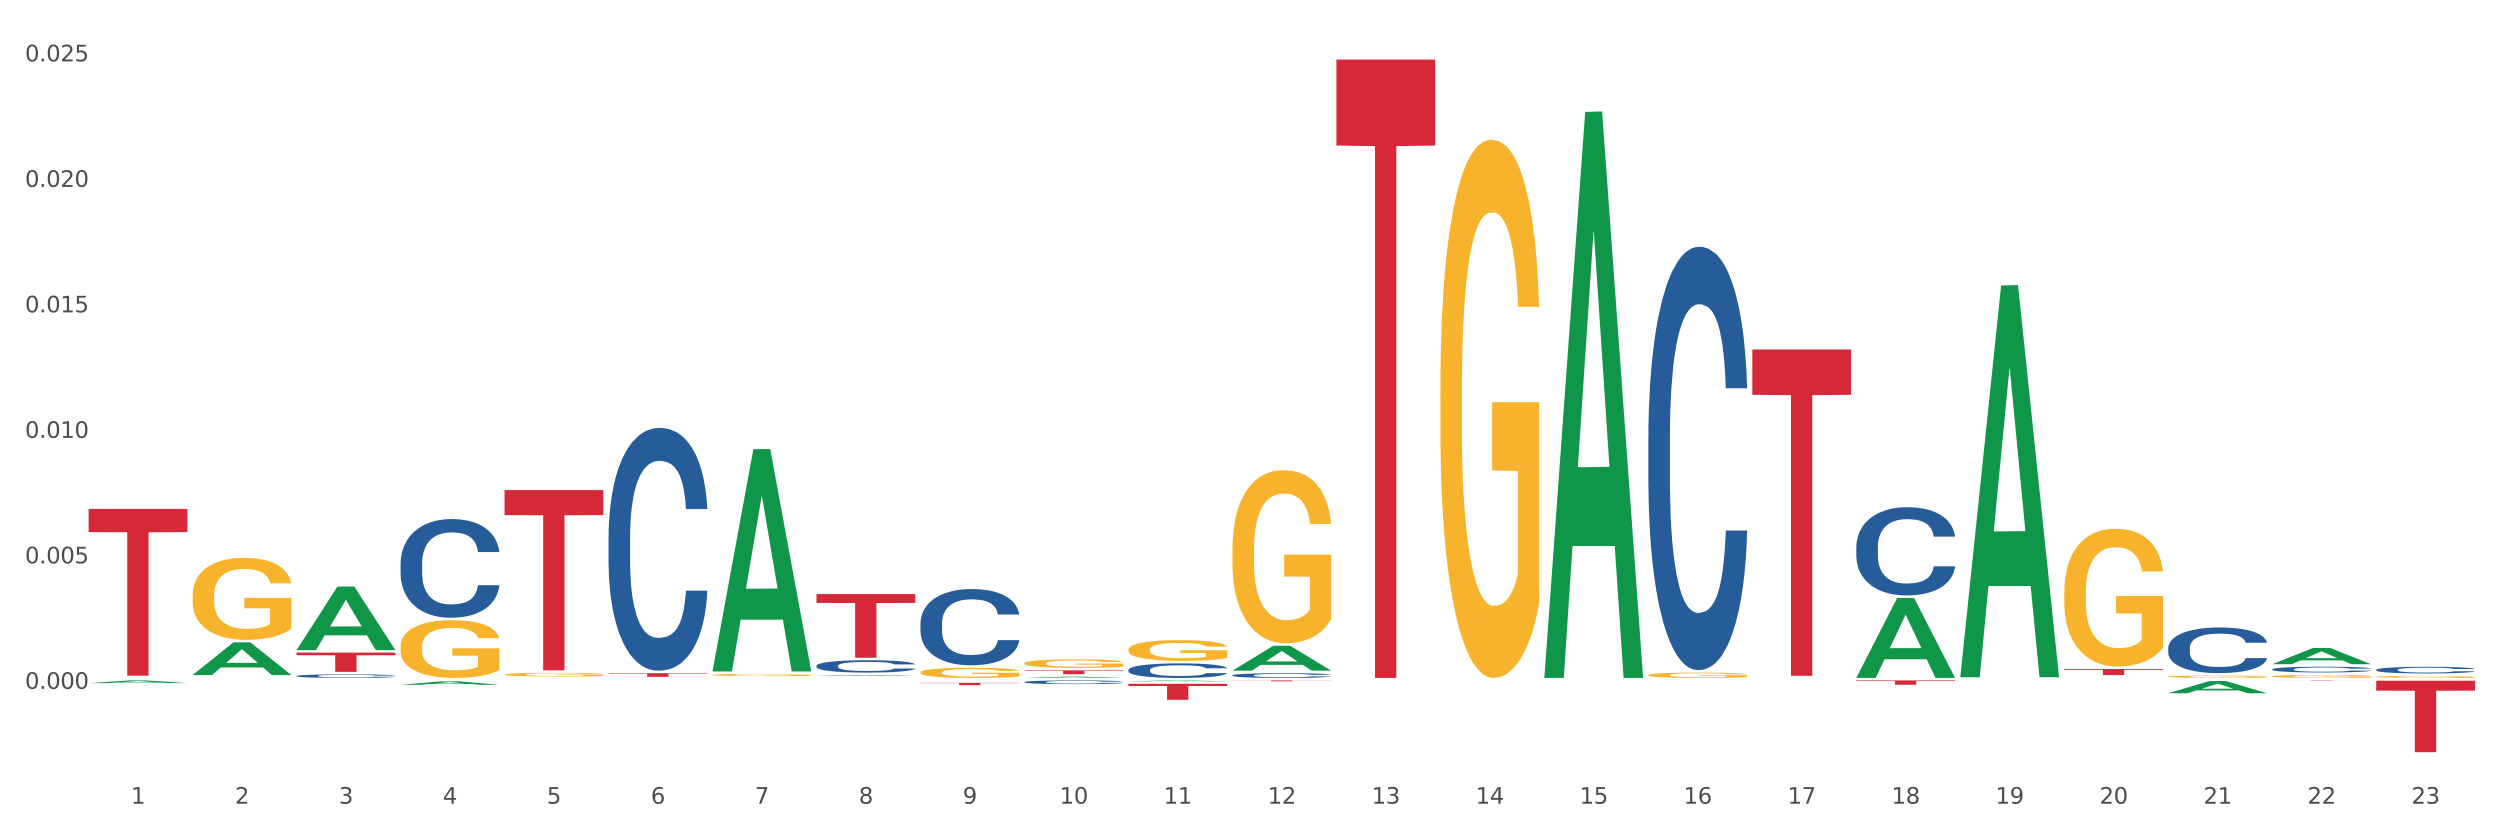
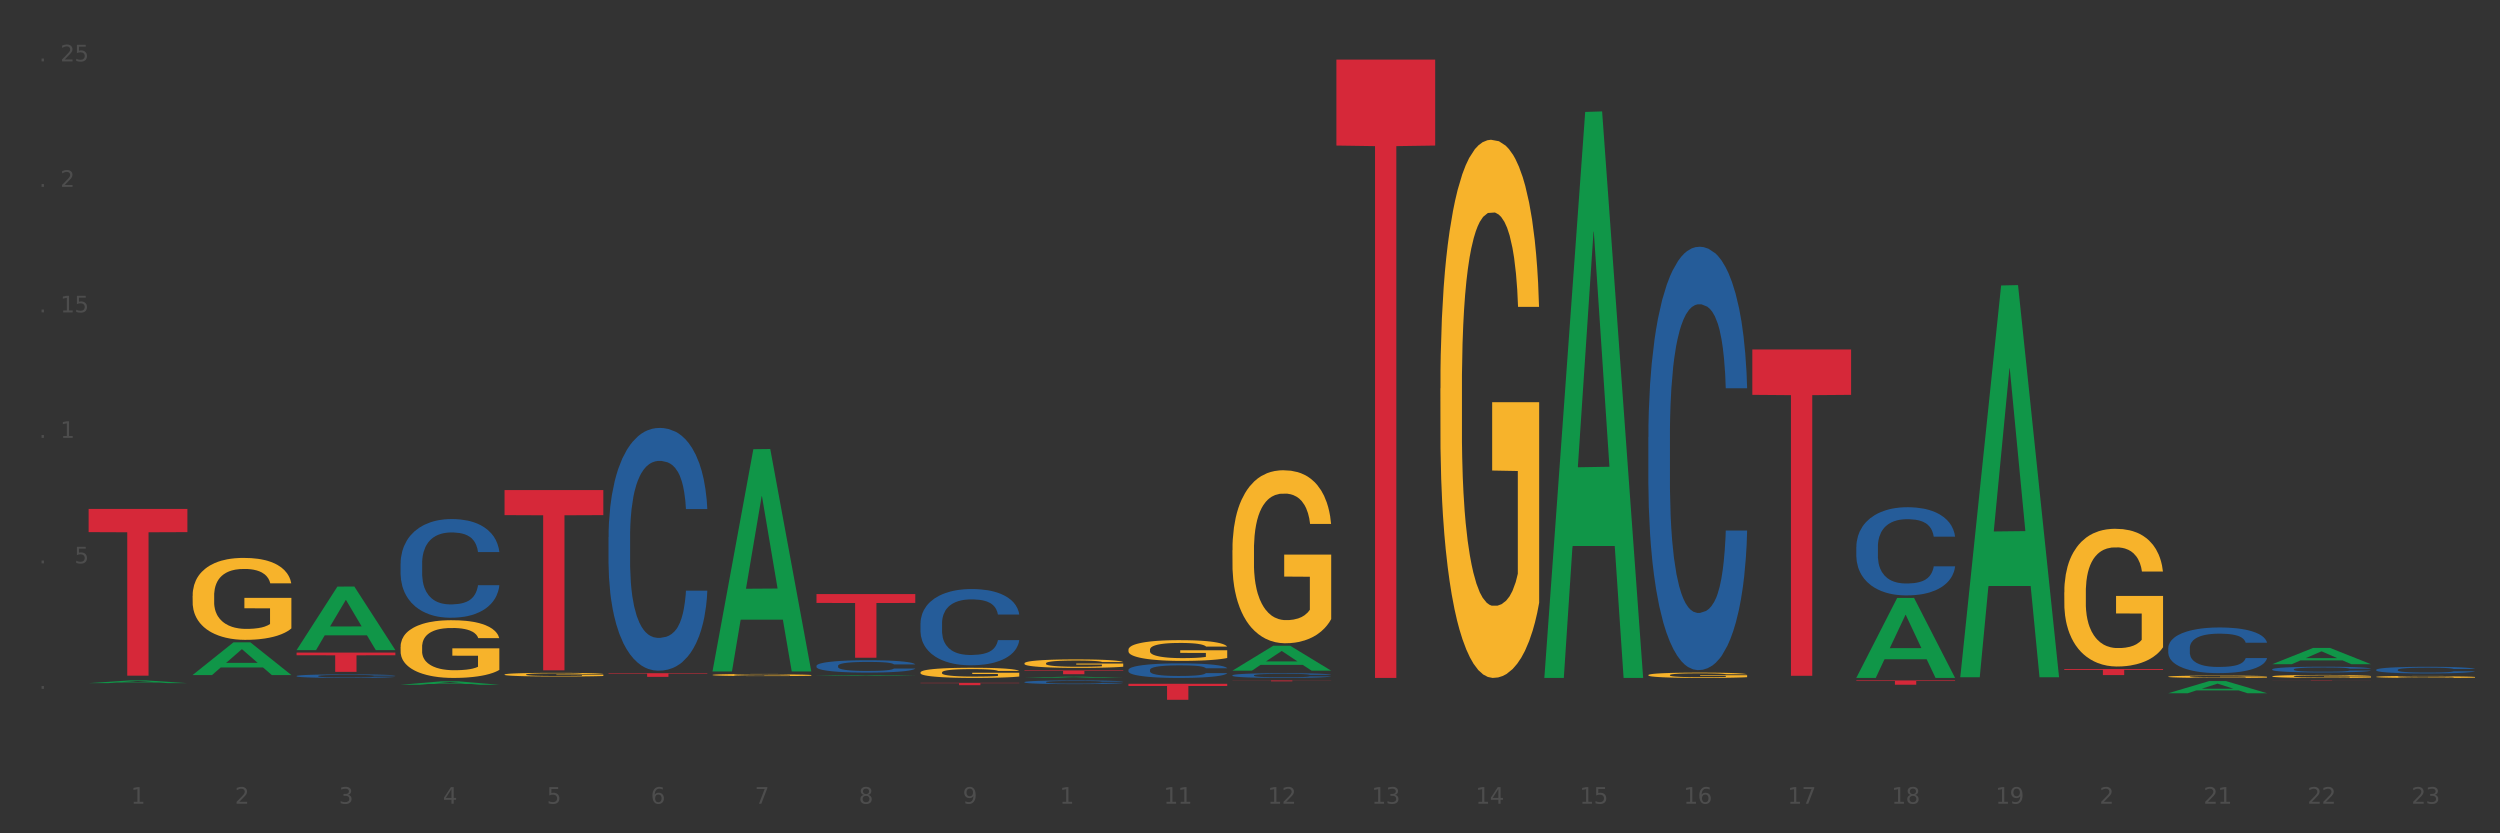
<svg xmlns="http://www.w3.org/2000/svg" xmlns:xlink="http://www.w3.org/1999/xlink" width="1080pt" height="360pt" viewBox="0 0 1080 360" version="1.1">
  <rect x="0" y="0" width="1080" height="360" fill="#333333" stroke="none" />
  <defs>
    <style type="text/css">*{stroke-linejoin: round; stroke-linecap: butt}</style>
  </defs>
  <g id="figure_1">
    <g id="patch_1">
-       <path d="M 0 360  L 1080 360  L 1080 0  L 0 0  z " style="fill: #ffffff; stroke: #ffffff; stroke-linejoin: miter" />
-     </g>
+       </g>
    <g id="axes_1">
      <g id="matplotlib.axis_1">
        <g id="xtick_1">
          <g id="text_1">
            <g style="fill: #4d4d4d" transform="translate(56.566 347.204) scale(0.096 -0.096)">
              <defs>
                <path id="DejaVuSans-31" d="M 794 531  L 1825 531  L 1825 4091  L 703 3866  L 703 4441  L 1819 4666  L 2450 4666  L 2450 531  L 3481 531  L 3481 0  L 794 0  L 794 531  z " transform="scale(0.016)" />
              </defs>
              <use xlink:href="#DejaVuSans-31" />
            </g>
          </g>
        </g>
        <g id="xtick_2">
          <g id="text_2">
            <g style="fill: #4d4d4d" transform="translate(101.486 347.204) scale(0.096 -0.096)">
              <defs>
                <path id="DejaVuSans-32" d="M 1228 531  L 3431 531  L 3431 0  L 469 0  L 469 531  Q 828 903 1448 1529  Q 2069 2156 2228 2338  Q 2531 2678 2651 2914  Q 2772 3150 2772 3378  Q 2772 3750 2511 3984  Q 2250 4219 1831 4219  Q 1534 4219 1204 4116  Q 875 4013 500 3803  L 500 4441  Q 881 4594 1212 4672  Q 1544 4750 1819 4750  Q 2544 4750 2975 4387  Q 3406 4025 3406 3419  Q 3406 3131 3298 2873  Q 3191 2616 2906 2266  Q 2828 2175 2409 1742  Q 1991 1309 1228 531  z " transform="scale(0.016)" />
              </defs>
              <use xlink:href="#DejaVuSans-32" />
            </g>
          </g>
        </g>
        <g id="xtick_3">
          <g id="text_3">
            <g style="fill: #4d4d4d" transform="translate(146.406 347.204) scale(0.096 -0.096)">
              <defs>
                <path id="DejaVuSans-33" d="M 2597 2516  Q 3050 2419 3304 2112  Q 3559 1806 3559 1356  Q 3559 666 3084 287  Q 2609 -91 1734 -91  Q 1441 -91 1130 -33  Q 819 25 488 141  L 488 750  Q 750 597 1062 519  Q 1375 441 1716 441  Q 2309 441 2620 675  Q 2931 909 2931 1356  Q 2931 1769 2642 2001  Q 2353 2234 1838 2234  L 1294 2234  L 1294 2753  L 1863 2753  Q 2328 2753 2575 2939  Q 2822 3125 2822 3475  Q 2822 3834 2567 4026  Q 2313 4219 1838 4219  Q 1578 4219 1281 4162  Q 984 4106 628 3988  L 628 4550  Q 988 4650 1302 4700  Q 1616 4750 1894 4750  Q 2613 4750 3031 4423  Q 3450 4097 3450 3541  Q 3450 3153 3228 2886  Q 3006 2619 2597 2516  z " transform="scale(0.016)" />
              </defs>
              <use xlink:href="#DejaVuSans-33" />
            </g>
          </g>
        </g>
        <g id="xtick_4">
          <g id="text_4">
            <g style="fill: #4d4d4d" transform="translate(191.326 347.204) scale(0.096 -0.096)">
              <defs>
                <path id="DejaVuSans-34" d="M 2419 4116  L 825 1625  L 2419 1625  L 2419 4116  z M 2253 4666  L 3047 4666  L 3047 1625  L 3713 1625  L 3713 1100  L 3047 1100  L 3047 0  L 2419 0  L 2419 1100  L 313 1100  L 313 1709  L 2253 4666  z " transform="scale(0.016)" />
              </defs>
              <use xlink:href="#DejaVuSans-34" />
            </g>
          </g>
        </g>
        <g id="xtick_5">
          <g id="text_5">
            <g style="fill: #4d4d4d" transform="translate(236.247 347.204) scale(0.096 -0.096)">
              <defs>
                <path id="DejaVuSans-35" d="M 691 4666  L 3169 4666  L 3169 4134  L 1269 4134  L 1269 2991  Q 1406 3038 1543 3061  Q 1681 3084 1819 3084  Q 2600 3084 3056 2656  Q 3513 2228 3513 1497  Q 3513 744 3044 326  Q 2575 -91 1722 -91  Q 1428 -91 1123 -41  Q 819 9 494 109  L 494 744  Q 775 591 1075 516  Q 1375 441 1709 441  Q 2250 441 2565 725  Q 2881 1009 2881 1497  Q 2881 1984 2565 2268  Q 2250 2553 1709 2553  Q 1456 2553 1204 2497  Q 953 2441 691 2322  L 691 4666  z " transform="scale(0.016)" />
              </defs>
              <use xlink:href="#DejaVuSans-35" />
            </g>
          </g>
        </g>
        <g id="xtick_6">
          <g id="text_6">
            <g style="fill: #4d4d4d" transform="translate(281.167 347.204) scale(0.096 -0.096)">
              <defs>
                <path id="DejaVuSans-36" d="M 2113 2584  Q 1688 2584 1439 2293  Q 1191 2003 1191 1497  Q 1191 994 1439 701  Q 1688 409 2113 409  Q 2538 409 2786 701  Q 3034 994 3034 1497  Q 3034 2003 2786 2293  Q 2538 2584 2113 2584  z M 3366 4563  L 3366 3988  Q 3128 4100 2886 4159  Q 2644 4219 2406 4219  Q 1781 4219 1451 3797  Q 1122 3375 1075 2522  Q 1259 2794 1537 2939  Q 1816 3084 2150 3084  Q 2853 3084 3261 2657  Q 3669 2231 3669 1497  Q 3669 778 3244 343  Q 2819 -91 2113 -91  Q 1303 -91 875 529  Q 447 1150 447 2328  Q 447 3434 972 4092  Q 1497 4750 2381 4750  Q 2619 4750 2861 4703  Q 3103 4656 3366 4563  z " transform="scale(0.016)" />
              </defs>
              <use xlink:href="#DejaVuSans-36" />
            </g>
          </g>
        </g>
        <g id="xtick_7">
          <g id="text_7">
            <g style="fill: #4d4d4d" transform="translate(326.087 347.204) scale(0.096 -0.096)">
              <defs>
                <path id="DejaVuSans-37" d="M 525 4666  L 3525 4666  L 3525 4397  L 1831 0  L 1172 0  L 2766 4134  L 525 4134  L 525 4666  z " transform="scale(0.016)" />
              </defs>
              <use xlink:href="#DejaVuSans-37" />
            </g>
          </g>
        </g>
        <g id="xtick_8">
          <g id="text_8">
            <g style="fill: #4d4d4d" transform="translate(371.007 347.204) scale(0.096 -0.096)">
              <defs>
                <path id="DejaVuSans-38" d="M 2034 2216  Q 1584 2216 1326 1975  Q 1069 1734 1069 1313  Q 1069 891 1326 650  Q 1584 409 2034 409  Q 2484 409 2743 651  Q 3003 894 3003 1313  Q 3003 1734 2745 1975  Q 2488 2216 2034 2216  z M 1403 2484  Q 997 2584 770 2862  Q 544 3141 544 3541  Q 544 4100 942 4425  Q 1341 4750 2034 4750  Q 2731 4750 3128 4425  Q 3525 4100 3525 3541  Q 3525 3141 3298 2862  Q 3072 2584 2669 2484  Q 3125 2378 3379 2068  Q 3634 1759 3634 1313  Q 3634 634 3220 271  Q 2806 -91 2034 -91  Q 1263 -91 848 271  Q 434 634 434 1313  Q 434 1759 690 2068  Q 947 2378 1403 2484  z M 1172 3481  Q 1172 3119 1398 2916  Q 1625 2713 2034 2713  Q 2441 2713 2670 2916  Q 2900 3119 2900 3481  Q 2900 3844 2670 4047  Q 2441 4250 2034 4250  Q 1625 4250 1398 4047  Q 1172 3844 1172 3481  z " transform="scale(0.016)" />
              </defs>
              <use xlink:href="#DejaVuSans-38" />
            </g>
          </g>
        </g>
        <g id="xtick_9">
          <g id="text_9">
            <g style="fill: #4d4d4d" transform="translate(415.927 347.204) scale(0.096 -0.096)">
              <defs>
                <path id="DejaVuSans-39" d="M 703 97  L 703 672  Q 941 559 1184 500  Q 1428 441 1663 441  Q 2288 441 2617 861  Q 2947 1281 2994 2138  Q 2813 1869 2534 1725  Q 2256 1581 1919 1581  Q 1219 1581 811 2004  Q 403 2428 403 3163  Q 403 3881 828 4315  Q 1253 4750 1959 4750  Q 2769 4750 3195 4129  Q 3622 3509 3622 2328  Q 3622 1225 3098 567  Q 2575 -91 1691 -91  Q 1453 -91 1209 -44  Q 966 3 703 97  z M 1959 2075  Q 2384 2075 2632 2365  Q 2881 2656 2881 3163  Q 2881 3666 2632 3958  Q 2384 4250 1959 4250  Q 1534 4250 1286 3958  Q 1038 3666 1038 3163  Q 1038 2656 1286 2365  Q 1534 2075 1959 2075  z " transform="scale(0.016)" />
              </defs>
              <use xlink:href="#DejaVuSans-39" />
            </g>
          </g>
        </g>
        <g id="xtick_10">
          <g id="text_10">
            <g style="fill: #4d4d4d" transform="translate(457.793 347.204) scale(0.096 -0.096)">
              <defs>
-                 <path id="DejaVuSans-30" d="M 2034 4250  Q 1547 4250 1301 3770  Q 1056 3291 1056 2328  Q 1056 1369 1301 889  Q 1547 409 2034 409  Q 2525 409 2770 889  Q 3016 1369 3016 2328  Q 3016 3291 2770 3770  Q 2525 4250 2034 4250  z M 2034 4750  Q 2819 4750 3233 4129  Q 3647 3509 3647 2328  Q 3647 1150 3233 529  Q 2819 -91 2034 -91  Q 1250 -91 836 529  Q 422 1150 422 2328  Q 422 3509 836 4129  Q 1250 4750 2034 4750  z " transform="scale(0.016)" />
-               </defs>
+                 </defs>
              <use xlink:href="#DejaVuSans-31" />
              <use xlink:href="#DejaVuSans-30" transform="translate(63.623 0)" />
            </g>
          </g>
        </g>
        <g id="xtick_11">
          <g id="text_11">
            <g style="fill: #4d4d4d" transform="translate(502.713 347.204) scale(0.096 -0.096)">
              <use xlink:href="#DejaVuSans-31" />
              <use xlink:href="#DejaVuSans-31" transform="translate(63.623 0)" />
            </g>
          </g>
        </g>
        <g id="xtick_12">
          <g id="text_12">
            <g style="fill: #4d4d4d" transform="translate(547.634 347.204) scale(0.096 -0.096)">
              <use xlink:href="#DejaVuSans-31" />
              <use xlink:href="#DejaVuSans-32" transform="translate(63.623 0)" />
            </g>
          </g>
        </g>
        <g id="xtick_13">
          <g id="text_13">
            <g style="fill: #4d4d4d" transform="translate(592.554 347.204) scale(0.096 -0.096)">
              <use xlink:href="#DejaVuSans-31" />
              <use xlink:href="#DejaVuSans-33" transform="translate(63.623 0)" />
            </g>
          </g>
        </g>
        <g id="xtick_14">
          <g id="text_14">
            <g style="fill: #4d4d4d" transform="translate(637.474 347.204) scale(0.096 -0.096)">
              <use xlink:href="#DejaVuSans-31" />
              <use xlink:href="#DejaVuSans-34" transform="translate(63.623 0)" />
            </g>
          </g>
        </g>
        <g id="xtick_15">
          <g id="text_15">
            <g style="fill: #4d4d4d" transform="translate(682.394 347.204) scale(0.096 -0.096)">
              <use xlink:href="#DejaVuSans-31" />
              <use xlink:href="#DejaVuSans-35" transform="translate(63.623 0)" />
            </g>
          </g>
        </g>
        <g id="xtick_16">
          <g id="text_16">
            <g style="fill: #4d4d4d" transform="translate(727.314 347.204) scale(0.096 -0.096)">
              <use xlink:href="#DejaVuSans-31" />
              <use xlink:href="#DejaVuSans-36" transform="translate(63.623 0)" />
            </g>
          </g>
        </g>
        <g id="xtick_17">
          <g id="text_17">
            <g style="fill: #4d4d4d" transform="translate(772.234 347.204) scale(0.096 -0.096)">
              <use xlink:href="#DejaVuSans-31" />
              <use xlink:href="#DejaVuSans-37" transform="translate(63.623 0)" />
            </g>
          </g>
        </g>
        <g id="xtick_18">
          <g id="text_18">
            <g style="fill: #4d4d4d" transform="translate(817.154 347.204) scale(0.096 -0.096)">
              <use xlink:href="#DejaVuSans-31" />
              <use xlink:href="#DejaVuSans-38" transform="translate(63.623 0)" />
            </g>
          </g>
        </g>
        <g id="xtick_19">
          <g id="text_19">
            <g style="fill: #4d4d4d" transform="translate(862.074 347.204) scale(0.096 -0.096)">
              <use xlink:href="#DejaVuSans-31" />
              <use xlink:href="#DejaVuSans-39" transform="translate(63.623 0)" />
            </g>
          </g>
        </g>
        <g id="xtick_20">
          <g id="text_20">
            <g style="fill: #4d4d4d" transform="translate(906.995 347.204) scale(0.096 -0.096)">
              <use xlink:href="#DejaVuSans-32" />
              <use xlink:href="#DejaVuSans-30" transform="translate(63.623 0)" />
            </g>
          </g>
        </g>
        <g id="xtick_21">
          <g id="text_21">
            <g style="fill: #4d4d4d" transform="translate(951.915 347.204) scale(0.096 -0.096)">
              <use xlink:href="#DejaVuSans-32" />
              <use xlink:href="#DejaVuSans-31" transform="translate(63.623 0)" />
            </g>
          </g>
        </g>
        <g id="xtick_22">
          <g id="text_22">
            <g style="fill: #4d4d4d" transform="translate(996.835 347.204) scale(0.096 -0.096)">
              <use xlink:href="#DejaVuSans-32" />
              <use xlink:href="#DejaVuSans-32" transform="translate(63.623 0)" />
            </g>
          </g>
        </g>
        <g id="xtick_23">
          <g id="text_23">
            <g style="fill: #4d4d4d" transform="translate(1041.755 347.204) scale(0.096 -0.096)">
              <use xlink:href="#DejaVuSans-32" />
              <use xlink:href="#DejaVuSans-33" transform="translate(63.623 0)" />
            </g>
          </g>
        </g>
        <g id="xtick_24" />
        <g id="xtick_25" />
        <g id="xtick_26" />
        <g id="xtick_27" />
        <g id="xtick_28" />
        <g id="xtick_29" />
        <g id="xtick_30" />
        <g id="xtick_31" />
        <g id="xtick_32" />
        <g id="xtick_33" />
        <g id="xtick_34" />
        <g id="xtick_35" />
        <g id="xtick_36" />
        <g id="xtick_37" />
        <g id="xtick_38" />
        <g id="xtick_39" />
        <g id="xtick_40" />
        <g id="xtick_41" />
        <g id="xtick_42" />
        <g id="xtick_43" />
        <g id="xtick_44" />
        <g id="xtick_45" />
      </g>
      <g id="matplotlib.axis_2">
        <g id="ytick_1">
          <g id="text_24">
            <g style="fill: #4d4d4d" transform="translate(10.8 297.588) scale(0.096 -0.096)">
              <defs>
                <path id="DejaVuSans-2e" d="M 684 794  L 1344 794  L 1344 0  L 684 0  L 684 794  z " transform="scale(0.016)" />
              </defs>
              <use xlink:href="#DejaVuSans-30" />
              <use xlink:href="#DejaVuSans-2e" transform="translate(63.623 0)" />
              <use xlink:href="#DejaVuSans-30" transform="translate(95.41 0)" />
              <use xlink:href="#DejaVuSans-30" transform="translate(159.033 0)" />
              <use xlink:href="#DejaVuSans-30" transform="translate(222.656 0)" />
            </g>
          </g>
        </g>
        <g id="ytick_2">
          <g id="text_25">
            <g style="fill: #4d4d4d" transform="translate(10.8 243.373) scale(0.096 -0.096)">
              <use xlink:href="#DejaVuSans-30" />
              <use xlink:href="#DejaVuSans-2e" transform="translate(63.623 0)" />
              <use xlink:href="#DejaVuSans-30" transform="translate(95.41 0)" />
              <use xlink:href="#DejaVuSans-30" transform="translate(159.033 0)" />
              <use xlink:href="#DejaVuSans-35" transform="translate(222.656 0)" />
            </g>
          </g>
        </g>
        <g id="ytick_3">
          <g id="text_26">
            <g style="fill: #4d4d4d" transform="translate(10.8 189.158) scale(0.096 -0.096)">
              <use xlink:href="#DejaVuSans-30" />
              <use xlink:href="#DejaVuSans-2e" transform="translate(63.623 0)" />
              <use xlink:href="#DejaVuSans-30" transform="translate(95.41 0)" />
              <use xlink:href="#DejaVuSans-31" transform="translate(159.033 0)" />
              <use xlink:href="#DejaVuSans-30" transform="translate(222.656 0)" />
            </g>
          </g>
        </g>
        <g id="ytick_4">
          <g id="text_27">
            <g style="fill: #4d4d4d" transform="translate(10.8 134.943) scale(0.096 -0.096)">
              <use xlink:href="#DejaVuSans-30" />
              <use xlink:href="#DejaVuSans-2e" transform="translate(63.623 0)" />
              <use xlink:href="#DejaVuSans-30" transform="translate(95.41 0)" />
              <use xlink:href="#DejaVuSans-31" transform="translate(159.033 0)" />
              <use xlink:href="#DejaVuSans-35" transform="translate(222.656 0)" />
            </g>
          </g>
        </g>
        <g id="ytick_5">
          <g id="text_28">
            <g style="fill: #4d4d4d" transform="translate(10.8 80.728) scale(0.096 -0.096)">
              <use xlink:href="#DejaVuSans-30" />
              <use xlink:href="#DejaVuSans-2e" transform="translate(63.623 0)" />
              <use xlink:href="#DejaVuSans-30" transform="translate(95.41 0)" />
              <use xlink:href="#DejaVuSans-32" transform="translate(159.033 0)" />
              <use xlink:href="#DejaVuSans-30" transform="translate(222.656 0)" />
            </g>
          </g>
        </g>
        <g id="ytick_6">
          <g id="text_29">
            <g style="fill: #4d4d4d" transform="translate(10.8 26.513) scale(0.096 -0.096)">
              <use xlink:href="#DejaVuSans-30" />
              <use xlink:href="#DejaVuSans-2e" transform="translate(63.623 0)" />
              <use xlink:href="#DejaVuSans-30" transform="translate(95.41 0)" />
              <use xlink:href="#DejaVuSans-32" transform="translate(159.033 0)" />
              <use xlink:href="#DejaVuSans-35" transform="translate(222.656 0)" />
            </g>
          </g>
        </g>
        <g id="ytick_7" />
        <g id="ytick_8" />
        <g id="ytick_9" />
        <g id="ytick_10" />
        <g id="ytick_11" />
        <g id="ytick_12" />
      </g>
      <g id="PolyCollection_1">
        <path d="M 38.283 295.12  L 38.327 295.119  L 55.925 293.942  L 63.228 293.941  L 80.957 295.123  L 72.51 295.123  L 68.683 294.847  L 50.513 294.847  L 50.381 294.852  L 46.686 295.123  L 38.283 295.123  L 38.283 295.12  L 52.801 294.683  L 66.395 294.682  L 59.664 294.193  L 59.576 294.19  L 59.488 294.194  L 52.757 294.682  L 52.801 294.683  L 38.283 295.12  z " clip-path="url(#p8e25a86093)" style="fill: #109648" />
        <path d="M 83.203 291.595  L 83.247 291.582  L 100.845 277.502  L 108.148 277.488  L 125.877 291.622  L 117.43 291.622  L 113.603 288.331  L 95.433 288.331  L 95.301 288.384  L 91.606 291.622  L 83.203 291.622  L 83.203 291.595  L 97.721 286.367  L 111.315 286.353  L 104.584 280.501  L 104.496 280.474  L 104.408 280.514  L 97.677 286.353  L 97.721 286.367  L 83.203 291.595  z " clip-path="url(#p8e25a86093)" style="fill: #109648" />
        <path d="M 128.123 280.8  L 128.167 280.774  L 145.765 253.407  L 153.068 253.381  L 170.797 280.852  L 162.351 280.852  L 158.523 274.455  L 140.354 274.455  L 140.222 274.558  L 136.526 280.852  L 128.123 280.852  L 128.123 280.8  L 142.641 270.637  L 156.235 270.611  L 149.504 259.236  L 149.416 259.185  L 149.328 259.262  L 142.597 270.611  L 142.641 270.637  L 128.123 280.8  z " clip-path="url(#p8e25a86093)" style="fill: #109648" />
        <path d="M 173.043 295.825  L 173.087 295.823  L 190.685 294.326  L 197.988 294.324  L 215.718 295.828  L 207.271 295.828  L 203.443 295.478  L 185.274 295.478  L 185.142 295.483  L 181.446 295.828  L 173.043 295.828  L 173.043 295.825  L 187.561 295.269  L 201.156 295.267  L 194.424 294.645  L 194.336 294.642  L 194.248 294.646  L 187.517 295.267  L 187.561 295.269  L 173.043 295.825  z " clip-path="url(#p8e25a86093)" style="fill: #109648" />
        <path d="M 307.804 289.89  L 307.848 289.8  L 325.445 194.057  L 332.748 193.967  L 350.478 290.07  L 342.031 290.07  L 338.204 267.691  L 320.034 267.691  L 319.902 268.052  L 316.207 290.07  L 307.804 290.07  L 307.804 289.89  L 322.322 254.336  L 335.916 254.246  L 329.185 214.451  L 329.097 214.27  L 329.009 214.541  L 322.278 254.246  L 322.322 254.336  L 307.804 289.89  z " clip-path="url(#p8e25a86093)" style="fill: #109648" />
        <path d="M 577.325 25.759  L 619.999 25.759  L 619.999 62.879  L 603.212 63.13  L 603.212 292.868  L 594.01 292.868  L 594.01 63.13  L 577.325 62.879  L 577.325 26.01  L 577.325 25.759  z " clip-path="url(#p8e25a86093)" style="fill: #d62839" />
        <path d="M 442.564 289.604  L 485.238 289.604  L 485.238 289.832  L 468.452 289.834  L 468.452 291.245  L 459.25 291.245  L 459.25 289.834  L 442.564 289.832  L 442.564 289.606  L 442.564 289.604  z " clip-path="url(#p8e25a86093)" style="fill: #d62839" />
        <path d="M 487.484 295.4  L 530.158 295.4  L 530.158 296.359  L 513.372 296.365  L 513.372 302.301  L 504.17 302.301  L 504.17 296.365  L 487.484 296.359  L 487.484 295.406  L 487.484 295.4  z " clip-path="url(#p8e25a86093)" style="fill: #d62839" />
        <path d="M 757.005 150.983  L 799.679 150.983  L 799.679 170.573  L 782.893 170.705  L 782.893 291.948  L 773.69 291.948  L 773.69 170.705  L 757.005 170.573  L 757.005 151.116  L 757.005 150.983  z " clip-path="url(#p8e25a86093)" style="fill: #d62839" />
        <path d="M 801.925 293.941  L 844.599 293.941  L 844.599 294.2  L 827.813 294.201  L 827.813 295.804  L 818.611 295.804  L 818.611 294.201  L 801.925 294.2  L 801.925 293.942  L 801.925 293.941  z " clip-path="url(#p8e25a86093)" style="fill: #d62839" />
        <path d="M 532.404 293.941  L 575.079 293.941  L 575.079 293.995  L 558.292 293.995  L 558.292 294.328  L 549.09 294.328  L 549.09 293.995  L 532.404 293.995  L 532.404 293.941  L 532.404 293.941  z " clip-path="url(#p8e25a86093)" style="fill: #d62839" />
        <path d="M 891.765 289.006  L 934.44 289.006  L 934.44 289.372  L 917.653 289.375  L 917.653 291.643  L 908.451 291.643  L 908.451 289.375  L 891.765 289.372  L 891.765 289.008  L 891.765 289.006  z " clip-path="url(#p8e25a86093)" style="fill: #d62839" />
        <path d="M 981.606 293.941  L 1024.28 293.941  L 1024.28 293.96  L 1007.493 293.961  L 1007.493 294.083  L 998.291 294.083  L 998.291 293.961  L 981.606 293.96  L 981.606 293.941  L 981.606 293.941  z " clip-path="url(#p8e25a86093)" style="fill: #d62839" />
-         <path d="M 1026.526 294.081  L 1069.2 294.081  L 1069.2 298.371  L 1052.413 298.4  L 1052.413 324.95  L 1043.211 324.95  L 1043.211 298.4  L 1026.526 298.371  L 1026.526 294.11  L 1026.526 294.081  z " clip-path="url(#p8e25a86093)" style="fill: #d62839" />
        <path d="M 128.123 281.925  L 170.797 281.925  L 170.797 283.083  L 154.011 283.091  L 154.011 290.259  L 144.809 290.259  L 144.809 283.091  L 128.123 283.083  L 128.123 281.932  L 128.123 281.925  z " clip-path="url(#p8e25a86093)" style="fill: #d62839" />
        <path d="M 38.283 219.866  L 80.957 219.866  L 80.957 229.876  L 64.171 229.944  L 64.171 291.902  L 54.968 291.902  L 54.968 229.944  L 38.283 229.876  L 38.283 219.933  L 38.283 219.866  z " clip-path="url(#p8e25a86093)" style="fill: #d62839" />
        <path d="M 667.165 292.408  L 667.209 292.179  L 684.806 48.356  L 692.109 48.127  L 709.839 292.868  L 701.392 292.868  L 697.565 235.877  L 679.395 235.877  L 679.263 236.796  L 675.568 292.868  L 667.165 292.868  L 667.165 292.408  L 681.683 201.866  L 695.277 201.636  L 688.546 100.292  L 688.458 99.832  L 688.37 100.522  L 681.639 201.636  L 681.683 201.866  L 667.165 292.408  z " clip-path="url(#p8e25a86093)" style="fill: #109648" />
        <path d="M 801.925 292.803  L 801.969 292.771  L 819.567 258.322  L 826.87 258.29  L 844.599 292.868  L 836.153 292.868  L 832.325 284.816  L 814.156 284.816  L 814.024 284.946  L 810.328 292.868  L 801.925 292.868  L 801.925 292.803  L 816.443 280.011  L 830.037 279.978  L 823.306 265.66  L 823.218 265.595  L 823.13 265.692  L 816.399 279.978  L 816.443 280.011  L 801.925 292.803  z " clip-path="url(#p8e25a86093)" style="fill: #109648" />
        <path d="M 846.845 292.274  L 846.889 292.115  L 864.487 123.321  L 871.79 123.162  L 889.519 292.592  L 881.073 292.592  L 877.245 253.138  L 859.076 253.138  L 858.944 253.774  L 855.248 292.592  L 846.845 292.592  L 846.845 292.274  L 861.363 229.593  L 874.957 229.434  L 868.226 159.275  L 868.138 158.957  L 868.05 159.434  L 861.319 229.434  L 861.363 229.593  L 846.845 292.274  z " clip-path="url(#p8e25a86093)" style="fill: #109648" />
        <path d="M 936.686 299.468  L 936.73 299.463  L 954.327 294.234  L 961.63 294.229  L 979.36 299.478  L 970.913 299.478  L 967.085 298.256  L 948.916 298.256  L 948.784 298.276  L 945.088 299.478  L 936.686 299.478  L 936.686 299.468  L 951.204 297.526  L 964.798 297.522  L 958.067 295.348  L 957.979 295.338  L 957.891 295.353  L 951.16 297.522  L 951.204 297.526  L 936.686 299.468  z " clip-path="url(#p8e25a86093)" style="fill: #109648" />
        <path d="M 262.884 290.816  L 305.558 290.816  L 305.558 291.036  L 288.771 291.037  L 288.771 292.398  L 279.569 292.398  L 279.569 291.037  L 262.884 291.036  L 262.884 290.817  L 262.884 290.816  z " clip-path="url(#p8e25a86093)" style="fill: #d62839" />
        <path d="M 217.964 211.707  L 260.638 211.707  L 260.638 222.531  L 243.851 222.604  L 243.851 289.596  L 234.649 289.596  L 234.649 222.604  L 217.964 222.531  L 217.964 211.78  L 217.964 211.707  z " clip-path="url(#p8e25a86093)" style="fill: #d62839" />
        <path d="M 891.765 255.93  L 891.816 255.875  L 891.816 253.919  L 891.917 252.235  L 892.42 248.16  L 893.176 244.791  L 893.73 242.998  L 894.285 241.531  L 894.94 240.064  L 895.746 238.543  L 897.207 236.315  L 898.114 235.174  L 899.222 233.979  L 901.237 232.24  L 902.699 231.262  L 904.21 230.447  L 906.679 229.469  L 908.291 229.034  L 910.004 228.708  L 912.07 228.491  L 913.632 228.436  L 917.058 228.599  L 919.98 229.088  L 921.39 229.469  L 923.204 230.121  L 924.162 230.555  L 925.723 231.425  L 927.336 232.566  L 928.444 233.544  L 930.107 235.391  L 931.366 237.239  L 932.525 239.521  L 933.13 241.096  L 933.583 242.563  L 933.986 244.248  L 934.389 246.91  L 925.32 246.91  L 924.968 245.008  L 924.413 243.215  L 923.607 241.477  L 922.902 240.39  L 921.693 239.032  L 920.584 238.162  L 919.426 237.51  L 918.015 236.967  L 916.906 236.695  L 915.345 236.478  L 912.271 236.532  L 910.206 236.967  L 908.795 237.51  L 907.888 237.999  L 907.082 238.543  L 906.175 239.303  L 905.117 240.444  L 904.361 241.477  L 903.605 242.781  L 903.001 244.085  L 902.447 245.606  L 901.993 247.236  L 901.64 248.921  L 901.338 250.985  L 901.086 254.408  L 901.086 261.852  L 901.187 263.537  L 901.439 265.764  L 901.741 267.449  L 902.245 269.459  L 902.699 270.817  L 903.555 272.773  L 904.512 274.404  L 905.268 275.436  L 906.024 276.305  L 907.334 277.501  L 908.795 278.479  L 910.054 279.076  L 911.767 279.62  L 912.926 279.837  L 913.934 279.946  L 916.403 279.946  L 918.166 279.783  L 920.131 279.402  L 921.642 278.913  L 922.902 278.316  L 924.313 277.338  L 925.22 276.414  L 925.22 265.058  L 914.135 265.004  L 914.135 257.451  L 934.44 257.451  L 934.44 279.62  L 933.583 280.761  L 932.626 281.793  L 931.618 282.717  L 930.107 283.858  L 928.293 284.944  L 926.681 285.705  L 924.968 286.357  L 922.952 286.955  L 920.332 287.498  L 918.72 287.715  L 916.705 287.878  L 914.337 287.933  L 912.271 287.824  L 910.256 287.552  L 908.14 287.063  L 906.074 286.357  L 904.512 285.651  L 902.95 284.781  L 901.288 283.64  L 899.978 282.554  L 898.97 281.576  L 897.862 280.326  L 896.653 278.696  L 895.746 277.229  L 894.94 275.708  L 894.083 273.751  L 893.478 272.067  L 892.874 269.948  L 892.521 268.372  L 892.118 265.927  L 891.816 262.504  L 891.765 255.93  z " clip-path="url(#p8e25a86093)" style="fill: #f7b32b" />
        <path d="M 936.686 292.326  L 936.736 292.325  L 936.736 292.292  L 936.837 292.263  L 937.341 292.194  L 938.096 292.137  L 938.651 292.107  L 939.205 292.082  L 939.86 292.057  L 940.666 292.032  L 942.127 291.994  L 943.034 291.975  L 944.142 291.954  L 946.158 291.925  L 947.619 291.908  L 949.13 291.895  L 951.599 291.878  L 953.211 291.871  L 954.924 291.865  L 956.99 291.861  L 958.552 291.86  L 961.978 291.863  L 964.9 291.872  L 966.311 291.878  L 968.124 291.889  L 969.082 291.896  L 970.644 291.911  L 972.256 291.93  L 973.364 291.947  L 975.027 291.978  L 976.286 292.01  L 977.445 292.048  L 978.05 292.075  L 978.503 292.1  L 978.906 292.128  L 979.309 292.173  L 970.24 292.173  L 969.888 292.141  L 969.334 292.111  L 968.527 292.081  L 967.822 292.063  L 966.613 292.04  L 965.505 292.025  L 964.346 292.014  L 962.935 292.005  L 961.827 292  L 960.265 291.997  L 957.191 291.998  L 955.126 292.005  L 953.715 292.014  L 952.808 292.022  L 952.002 292.032  L 951.095 292.044  L 950.037 292.064  L 949.281 292.081  L 948.526 292.103  L 947.921 292.125  L 947.367 292.151  L 946.913 292.179  L 946.561 292.207  L 946.258 292.242  L 946.006 292.3  L 946.006 292.426  L 946.107 292.455  L 946.359 292.493  L 946.661 292.521  L 947.165 292.555  L 947.619 292.578  L 948.475 292.611  L 949.432 292.639  L 950.188 292.656  L 950.944 292.671  L 952.254 292.691  L 953.715 292.708  L 954.975 292.718  L 956.688 292.727  L 957.846 292.731  L 958.854 292.733  L 961.323 292.733  L 963.086 292.73  L 965.051 292.724  L 966.563 292.715  L 967.822 292.705  L 969.233 292.689  L 970.14 292.673  L 970.14 292.481  L 959.056 292.48  L 959.056 292.352  L 979.36 292.352  L 979.36 292.727  L 978.503 292.747  L 977.546 292.764  L 976.538 292.78  L 975.027 292.799  L 973.213 292.817  L 971.601 292.83  L 969.888 292.841  L 967.872 292.851  L 965.253 292.861  L 963.64 292.864  L 961.625 292.867  L 959.257 292.868  L 957.191 292.866  L 955.176 292.862  L 953.06 292.853  L 950.994 292.841  L 949.432 292.829  L 947.871 292.815  L 946.208 292.795  L 944.898 292.777  L 943.89 292.76  L 942.782 292.739  L 941.573 292.712  L 940.666 292.687  L 939.86 292.661  L 939.003 292.628  L 938.399 292.599  L 937.794 292.563  L 937.441 292.537  L 937.038 292.495  L 936.736 292.437  L 936.686 292.326  z " clip-path="url(#p8e25a86093)" style="fill: #f7b32b" />
        <path d="M 173.043 279.456  L 173.094 279.433  L 173.094 278.613  L 173.195 277.907  L 173.698 276.2  L 174.454 274.788  L 175.008 274.036  L 175.563 273.421  L 176.218 272.807  L 177.024 272.169  L 178.485 271.235  L 179.392 270.757  L 180.5 270.256  L 182.515 269.528  L 183.976 269.118  L 185.488 268.776  L 187.957 268.366  L 189.569 268.184  L 191.282 268.048  L 193.348 267.956  L 194.909 267.934  L 198.335 268.002  L 201.258 268.207  L 202.668 268.366  L 204.482 268.64  L 205.439 268.822  L 207.001 269.186  L 208.614 269.664  L 209.722 270.074  L 211.385 270.848  L 212.644 271.623  L 213.803 272.579  L 214.408 273.239  L 214.861 273.854  L 215.264 274.56  L 215.667 275.676  L 206.598 275.676  L 206.246 274.879  L 205.691 274.127  L 204.885 273.399  L 204.18 272.943  L 202.971 272.374  L 201.862 272.01  L 200.703 271.736  L 199.293 271.509  L 198.184 271.395  L 196.622 271.304  L 193.549 271.327  L 191.483 271.509  L 190.073 271.736  L 189.166 271.941  L 188.36 272.169  L 187.453 272.488  L 186.395 272.966  L 185.639 273.399  L 184.883 273.945  L 184.279 274.492  L 183.725 275.129  L 183.271 275.812  L 182.918 276.518  L 182.616 277.384  L 182.364 278.818  L 182.364 281.938  L 182.465 282.644  L 182.717 283.577  L 183.019 284.283  L 183.523 285.126  L 183.976 285.695  L 184.833 286.515  L 185.79 287.198  L 186.546 287.631  L 187.302 287.995  L 188.612 288.496  L 190.073 288.906  L 191.332 289.156  L 193.045 289.384  L 194.204 289.475  L 195.212 289.521  L 197.681 289.521  L 199.444 289.452  L 201.409 289.293  L 202.92 289.088  L 204.18 288.838  L 205.591 288.428  L 206.497 288.041  L 206.497 283.281  L 195.413 283.259  L 195.413 280.093  L 215.718 280.093  L 215.718 289.384  L 214.861 289.862  L 213.904 290.295  L 212.896 290.682  L 211.385 291.16  L 209.571 291.616  L 207.959 291.934  L 206.246 292.208  L 204.23 292.458  L 201.61 292.686  L 199.998 292.777  L 197.983 292.845  L 195.615 292.868  L 193.549 292.822  L 191.534 292.709  L 189.418 292.504  L 187.352 292.208  L 185.79 291.912  L 184.228 291.547  L 182.566 291.069  L 181.256 290.614  L 180.248 290.204  L 179.14 289.68  L 177.931 288.997  L 177.024 288.382  L 176.218 287.745  L 175.361 286.925  L 174.756 286.219  L 174.152 285.331  L 173.799 284.67  L 173.396 283.646  L 173.094 282.211  L 173.043 279.456  z " clip-path="url(#p8e25a86093)" style="fill: #f7b32b" />
        <path d="M 83.203 257.374  L 83.254 257.341  L 83.254 256.177  L 83.354 255.175  L 83.858 252.75  L 84.614 250.746  L 85.168 249.679  L 85.722 248.806  L 86.377 247.933  L 87.183 247.028  L 88.644 245.703  L 89.551 245.024  L 90.66 244.312  L 92.675 243.278  L 94.136 242.696  L 95.648 242.211  L 98.116 241.629  L 99.729 241.37  L 101.442 241.176  L 103.507 241.047  L 105.069 241.015  L 108.495 241.112  L 111.417 241.403  L 112.828 241.629  L 114.642 242.017  L 115.599 242.276  L 117.161 242.793  L 118.773 243.472  L 119.882 244.054  L 121.544 245.153  L 122.804 246.252  L 123.963 247.61  L 124.567 248.548  L 125.021 249.42  L 125.424 250.423  L 125.827 252.007  L 116.758 252.007  L 116.405 250.875  L 115.851 249.808  L 115.045 248.774  L 114.34 248.127  L 113.13 247.319  L 112.022 246.802  L 110.863 246.414  L 109.453 246.09  L 108.344 245.929  L 106.782 245.8  L 103.709 245.832  L 101.643 246.09  L 100.232 246.414  L 99.326 246.705  L 98.519 247.028  L 97.613 247.481  L 96.555 248.16  L 95.799 248.774  L 95.043 249.55  L 94.438 250.326  L 93.884 251.231  L 93.431 252.201  L 93.078 253.203  L 92.776 254.432  L 92.524 256.468  L 92.524 260.897  L 92.625 261.9  L 92.877 263.225  L 93.179 264.227  L 93.683 265.424  L 94.136 266.232  L 94.993 267.396  L 95.95 268.366  L 96.706 268.98  L 97.461 269.497  L 98.771 270.208  L 100.232 270.79  L 101.492 271.146  L 103.205 271.469  L 104.364 271.599  L 105.372 271.663  L 107.84 271.663  L 109.604 271.566  L 111.569 271.34  L 113.08 271.049  L 114.34 270.693  L 115.75 270.111  L 116.657 269.562  L 116.657 262.805  L 105.573 262.773  L 105.573 258.279  L 125.877 258.279  L 125.877 271.469  L 125.021 272.148  L 124.063 272.762  L 123.056 273.312  L 121.544 273.991  L 119.731 274.638  L 118.118 275.09  L 116.405 275.478  L 114.39 275.834  L 111.77 276.157  L 110.158 276.286  L 108.143 276.383  L 105.775 276.416  L 103.709 276.351  L 101.694 276.189  L 99.578 275.898  L 97.512 275.478  L 95.95 275.058  L 94.388 274.541  L 92.725 273.862  L 91.416 273.215  L 90.408 272.633  L 89.299 271.89  L 88.09 270.92  L 87.183 270.047  L 86.377 269.142  L 85.521 267.978  L 84.916 266.975  L 84.312 265.715  L 83.959 264.777  L 83.556 263.322  L 83.254 261.285  L 83.203 257.374  z " clip-path="url(#p8e25a86093)" style="fill: #f7b32b" />
        <path d="M 307.804 291.571  L 307.854 291.57  L 307.854 291.54  L 307.955 291.514  L 308.459 291.45  L 309.214 291.398  L 309.769 291.37  L 310.323 291.347  L 310.978 291.324  L 311.784 291.301  L 313.245 291.266  L 314.152 291.248  L 315.26 291.229  L 317.276 291.202  L 318.737 291.187  L 320.248 291.174  L 322.717 291.159  L 324.329 291.152  L 326.042 291.147  L 328.108 291.144  L 329.67 291.143  L 333.096 291.146  L 336.018 291.153  L 337.429 291.159  L 339.243 291.169  L 340.2 291.176  L 341.762 291.19  L 343.374 291.207  L 344.482 291.223  L 346.145 291.251  L 347.405 291.28  L 348.563 291.316  L 349.168 291.34  L 349.621 291.363  L 350.024 291.389  L 350.428 291.431  L 341.359 291.431  L 341.006 291.401  L 340.452 291.373  L 339.646 291.346  L 338.94 291.329  L 337.731 291.308  L 336.623 291.295  L 335.464 291.284  L 334.053 291.276  L 332.945 291.272  L 331.383 291.268  L 328.31 291.269  L 326.244 291.276  L 324.833 291.284  L 323.926 291.292  L 323.12 291.301  L 322.213 291.312  L 321.155 291.33  L 320.399 291.346  L 319.644 291.367  L 319.039 291.387  L 318.485 291.411  L 318.031 291.436  L 317.679 291.462  L 317.376 291.494  L 317.125 291.548  L 317.125 291.663  L 317.225 291.69  L 317.477 291.724  L 317.78 291.751  L 318.283 291.782  L 318.737 291.803  L 319.593 291.833  L 320.551 291.859  L 321.306 291.875  L 322.062 291.888  L 323.372 291.907  L 324.833 291.922  L 326.093 291.932  L 327.806 291.94  L 328.965 291.943  L 329.972 291.945  L 332.441 291.945  L 334.204 291.943  L 336.169 291.937  L 337.681 291.929  L 338.94 291.92  L 340.351 291.905  L 341.258 291.89  L 341.258 291.713  L 330.174 291.713  L 330.174 291.595  L 350.478 291.595  L 350.478 291.94  L 349.621 291.958  L 348.664 291.974  L 347.656 291.988  L 346.145 292.006  L 344.331 292.023  L 342.719 292.035  L 341.006 292.045  L 338.991 292.054  L 336.371 292.063  L 334.759 292.066  L 332.743 292.069  L 330.375 292.07  L 328.31 292.068  L 326.294 292.064  L 324.178 292.056  L 322.112 292.045  L 320.551 292.034  L 318.989 292.02  L 317.326 292.003  L 316.016 291.986  L 315.009 291.971  L 313.9 291.951  L 312.691 291.926  L 311.784 291.903  L 310.978 291.879  L 310.121 291.849  L 309.517 291.822  L 308.912 291.789  L 308.56 291.765  L 308.156 291.727  L 307.854 291.674  L 307.804 291.571  z " clip-path="url(#p8e25a86093)" style="fill: #f7b32b" />
        <path d="M 217.964 291.398  L 218.014 291.397  L 218.014 291.345  L 218.115 291.3  L 218.618 291.192  L 219.374 291.103  L 219.928 291.055  L 220.483 291.016  L 221.138 290.977  L 221.944 290.937  L 223.405 290.878  L 224.312 290.848  L 225.42 290.816  L 227.435 290.77  L 228.897 290.744  L 230.408 290.722  L 232.877 290.696  L 234.489 290.685  L 236.202 290.676  L 238.268 290.67  L 239.83 290.669  L 243.256 290.673  L 246.178 290.686  L 247.589 290.696  L 249.402 290.713  L 250.36 290.725  L 251.921 290.748  L 253.534 290.778  L 254.642 290.804  L 256.305 290.853  L 257.564 290.902  L 258.723 290.963  L 259.328 291.005  L 259.781 291.044  L 260.184 291.088  L 260.587 291.159  L 251.518 291.159  L 251.166 291.108  L 250.611 291.061  L 249.805 291.015  L 249.1 290.986  L 247.891 290.95  L 246.782 290.927  L 245.624 290.909  L 244.213 290.895  L 243.104 290.888  L 241.543 290.882  L 238.469 290.884  L 236.404 290.895  L 234.993 290.909  L 234.086 290.922  L 233.28 290.937  L 232.373 290.957  L 231.315 290.987  L 230.559 291.015  L 229.803 291.049  L 229.199 291.084  L 228.645 291.124  L 228.191 291.168  L 227.839 291.212  L 227.536 291.267  L 227.284 291.358  L 227.284 291.555  L 227.385 291.6  L 227.637 291.659  L 227.939 291.704  L 228.443 291.757  L 228.897 291.793  L 229.753 291.845  L 230.71 291.888  L 231.466 291.916  L 232.222 291.939  L 233.532 291.97  L 234.993 291.996  L 236.252 292.012  L 237.965 292.027  L 239.124 292.032  L 240.132 292.035  L 242.601 292.035  L 244.364 292.031  L 246.329 292.021  L 247.84 292.008  L 249.1 291.992  L 250.511 291.966  L 251.418 291.942  L 251.418 291.64  L 240.333 291.639  L 240.333 291.438  L 260.638 291.438  L 260.638 292.027  L 259.781 292.057  L 258.824 292.084  L 257.816 292.109  L 256.305 292.139  L 254.491 292.168  L 252.879 292.188  L 251.166 292.205  L 249.15 292.221  L 246.53 292.236  L 244.918 292.241  L 242.903 292.246  L 240.535 292.247  L 238.469 292.244  L 236.454 292.237  L 234.338 292.224  L 232.272 292.205  L 230.71 292.187  L 229.148 292.164  L 227.486 292.133  L 226.176 292.104  L 225.168 292.078  L 224.06 292.045  L 222.851 292.002  L 221.944 291.963  L 221.138 291.923  L 220.281 291.871  L 219.677 291.826  L 219.072 291.77  L 218.719 291.728  L 218.316 291.663  L 218.014 291.573  L 217.964 291.398  z " clip-path="url(#p8e25a86093)" style="fill: #f7b32b" />
        <path d="M 352.724 292.017  L 352.768 292.017  L 370.365 291.632  L 377.668 291.632  L 395.398 292.018  L 386.951 292.018  L 383.124 291.928  L 364.954 291.928  L 364.822 291.929  L 361.127 292.018  L 352.724 292.018  L 352.724 292.017  L 367.242 291.874  L 380.836 291.874  L 374.105 291.714  L 374.017 291.714  L 373.929 291.715  L 367.198 291.874  L 367.242 291.874  L 352.724 292.017  z " clip-path="url(#p8e25a86093)" style="fill: #109648" />
        <path d="M 442.564 292.867  L 442.608 292.866  L 460.206 292.318  L 467.509 292.318  L 485.238 292.868  L 476.791 292.868  L 472.964 292.74  L 454.794 292.74  L 454.663 292.742  L 450.967 292.868  L 442.564 292.868  L 442.564 292.867  L 457.082 292.663  L 470.676 292.663  L 463.945 292.435  L 463.857 292.434  L 463.769 292.435  L 457.038 292.663  L 457.082 292.663  L 442.564 292.867  z " clip-path="url(#p8e25a86093)" style="fill: #109648" />
-         <path d="M 487.484 294.326  L 487.528 294.326  L 505.126 293.941  L 512.429 293.941  L 530.158 294.327  L 521.712 294.327  L 517.884 294.237  L 499.715 294.237  L 499.583 294.238  L 495.887 294.327  L 487.484 294.327  L 487.484 294.326  L 502.002 294.183  L 515.596 294.183  L 508.865 294.023  L 508.777 294.022  L 508.689 294.023  L 501.958 294.183  L 502.002 294.183  L 487.484 294.326  z " clip-path="url(#p8e25a86093)" style="fill: #109648" />
        <path d="M 532.404 289.72  L 532.448 289.71  L 550.046 278.971  L 557.349 278.961  L 575.079 289.74  L 566.632 289.74  L 562.804 287.23  L 544.635 287.23  L 544.503 287.271  L 540.807 289.74  L 532.404 289.74  L 532.404 289.72  L 546.922 285.732  L 560.517 285.722  L 553.785 281.259  L 553.698 281.239  L 553.61 281.269  L 546.878 285.722  L 546.922 285.732  L 532.404 289.72  z " clip-path="url(#p8e25a86093)" style="fill: #109648" />
        <path d="M 397.644 290.503  L 397.694 290.499  L 397.694 290.354  L 397.795 290.23  L 398.299 289.929  L 399.055 289.68  L 399.609 289.547  L 400.163 289.439  L 400.818 289.33  L 401.624 289.218  L 403.085 289.053  L 403.992 288.969  L 405.101 288.88  L 407.116 288.752  L 408.577 288.68  L 410.089 288.619  L 412.557 288.547  L 414.17 288.515  L 415.883 288.491  L 417.948 288.475  L 419.51 288.471  L 422.936 288.483  L 425.858 288.519  L 427.269 288.547  L 429.083 288.595  L 430.04 288.627  L 431.602 288.692  L 433.214 288.776  L 434.323 288.848  L 435.985 288.985  L 437.245 289.121  L 438.404 289.29  L 439.008 289.406  L 439.462 289.515  L 439.865 289.639  L 440.268 289.836  L 431.199 289.836  L 430.846 289.696  L 430.292 289.563  L 429.486 289.435  L 428.781 289.354  L 427.571 289.254  L 426.463 289.19  L 425.304 289.141  L 423.893 289.101  L 422.785 289.081  L 421.223 289.065  L 418.15 289.069  L 416.084 289.101  L 414.673 289.141  L 413.767 289.178  L 412.96 289.218  L 412.053 289.274  L 410.995 289.358  L 410.24 289.435  L 409.484 289.531  L 408.879 289.627  L 408.325 289.74  L 407.872 289.86  L 407.519 289.985  L 407.217 290.137  L 406.965 290.39  L 406.965 290.94  L 407.066 291.065  L 407.318 291.23  L 407.62 291.354  L 408.124 291.503  L 408.577 291.603  L 409.434 291.748  L 410.391 291.868  L 411.147 291.944  L 411.902 292.009  L 413.212 292.097  L 414.673 292.169  L 415.933 292.213  L 417.646 292.254  L 418.805 292.27  L 419.812 292.278  L 422.281 292.278  L 424.045 292.266  L 426.009 292.238  L 427.521 292.201  L 428.781 292.157  L 430.191 292.085  L 431.098 292.017  L 431.098 291.177  L 420.014 291.173  L 420.014 290.615  L 440.318 290.615  L 440.318 292.254  L 439.462 292.338  L 438.504 292.414  L 437.497 292.483  L 435.985 292.567  L 434.171 292.647  L 432.559 292.703  L 430.846 292.752  L 428.831 292.796  L 426.211 292.836  L 424.599 292.852  L 422.583 292.864  L 420.215 292.868  L 418.15 292.86  L 416.134 292.84  L 414.018 292.804  L 411.953 292.752  L 410.391 292.699  L 408.829 292.635  L 407.166 292.551  L 405.856 292.47  L 404.849 292.398  L 403.74 292.306  L 402.531 292.185  L 401.624 292.077  L 400.818 291.964  L 399.962 291.82  L 399.357 291.695  L 398.752 291.539  L 398.4 291.422  L 397.997 291.242  L 397.694 290.989  L 397.644 290.503  z " clip-path="url(#p8e25a86093)" style="fill: #f7b32b" />
        <path d="M 442.564 286.558  L 442.615 286.555  L 442.615 286.434  L 442.715 286.331  L 443.219 286.079  L 443.975 285.872  L 444.529 285.761  L 445.083 285.671  L 445.738 285.58  L 446.544 285.486  L 448.006 285.349  L 448.912 285.279  L 450.021 285.205  L 452.036 285.098  L 453.497 285.037  L 455.009 284.987  L 457.477 284.927  L 459.09 284.9  L 460.803 284.88  L 462.868 284.866  L 464.43 284.863  L 467.856 284.873  L 470.778 284.903  L 472.189 284.927  L 474.003 284.967  L 474.96 284.994  L 476.522 285.047  L 478.134 285.118  L 479.243 285.178  L 480.905 285.292  L 482.165 285.406  L 483.324 285.547  L 483.928 285.644  L 484.382 285.734  L 484.785 285.838  L 485.188 286.002  L 476.119 286.002  L 475.766 285.885  L 475.212 285.774  L 474.406 285.667  L 473.701 285.6  L 472.491 285.516  L 471.383 285.463  L 470.224 285.423  L 468.814 285.389  L 467.705 285.372  L 466.143 285.359  L 463.07 285.362  L 461.004 285.389  L 459.594 285.423  L 458.687 285.453  L 457.881 285.486  L 456.974 285.533  L 455.916 285.604  L 455.16 285.667  L 454.404 285.748  L 453.8 285.828  L 453.245 285.922  L 452.792 286.022  L 452.439 286.126  L 452.137 286.253  L 451.885 286.465  L 451.885 286.924  L 451.986 287.027  L 452.238 287.165  L 452.54 287.269  L 453.044 287.393  L 453.497 287.476  L 454.354 287.597  L 455.311 287.697  L 456.067 287.761  L 456.822 287.815  L 458.132 287.888  L 459.594 287.949  L 460.853 287.986  L 462.566 288.019  L 463.725 288.032  L 464.733 288.039  L 467.201 288.039  L 468.965 288.029  L 470.93 288.006  L 472.441 287.975  L 473.701 287.939  L 475.111 287.878  L 476.018 287.821  L 476.018 287.121  L 464.934 287.118  L 464.934 286.652  L 485.238 286.652  L 485.238 288.019  L 484.382 288.089  L 483.425 288.153  L 482.417 288.21  L 480.905 288.28  L 479.092 288.347  L 477.479 288.394  L 475.766 288.434  L 473.751 288.471  L 471.131 288.505  L 469.519 288.518  L 467.504 288.528  L 465.136 288.532  L 463.07 288.525  L 461.055 288.508  L 458.939 288.478  L 456.873 288.434  L 455.311 288.391  L 453.749 288.337  L 452.087 288.267  L 450.777 288.2  L 449.769 288.14  L 448.66 288.063  L 447.451 287.962  L 446.544 287.872  L 445.738 287.778  L 444.882 287.657  L 444.277 287.553  L 443.673 287.423  L 443.32 287.326  L 442.917 287.175  L 442.615 286.964  L 442.564 286.558  z " clip-path="url(#p8e25a86093)" style="fill: #f7b32b" />
        <path d="M 487.484 280.685  L 487.535 280.677  L 487.535 280.382  L 487.635 280.129  L 488.139 279.515  L 488.895 279.008  L 489.449 278.738  L 490.003 278.517  L 490.658 278.297  L 491.465 278.068  L 492.926 277.732  L 493.833 277.56  L 494.941 277.38  L 496.956 277.119  L 498.417 276.971  L 499.929 276.849  L 502.398 276.702  L 504.01 276.636  L 505.723 276.587  L 507.789 276.554  L 509.35 276.546  L 512.776 276.571  L 515.699 276.644  L 517.109 276.702  L 518.923 276.8  L 519.88 276.865  L 521.442 276.996  L 523.054 277.168  L 524.163 277.315  L 525.826 277.593  L 527.085 277.871  L 528.244 278.215  L 528.848 278.452  L 529.302 278.673  L 529.705 278.926  L 530.108 279.327  L 521.039 279.327  L 520.686 279.041  L 520.132 278.771  L 519.326 278.509  L 518.621 278.346  L 517.412 278.141  L 516.303 278.01  L 515.144 277.912  L 513.734 277.83  L 512.625 277.789  L 511.063 277.757  L 507.99 277.765  L 505.924 277.83  L 504.514 277.912  L 503.607 277.986  L 502.801 278.068  L 501.894 278.182  L 500.836 278.354  L 500.08 278.509  L 499.324 278.706  L 498.72 278.902  L 498.165 279.131  L 497.712 279.376  L 497.359 279.63  L 497.057 279.941  L 496.805 280.456  L 496.805 281.577  L 496.906 281.83  L 497.158 282.166  L 497.46 282.419  L 497.964 282.722  L 498.417 282.926  L 499.274 283.221  L 500.231 283.466  L 500.987 283.621  L 501.743 283.752  L 503.053 283.932  L 504.514 284.08  L 505.773 284.17  L 507.486 284.251  L 508.645 284.284  L 509.653 284.3  L 512.121 284.3  L 513.885 284.276  L 515.85 284.219  L 517.361 284.145  L 518.621 284.055  L 520.032 283.908  L 520.938 283.769  L 520.938 282.059  L 509.854 282.051  L 509.854 280.914  L 530.158 280.914  L 530.158 284.251  L 529.302 284.423  L 528.345 284.578  L 527.337 284.718  L 525.826 284.889  L 524.012 285.053  L 522.399 285.167  L 520.686 285.266  L 518.671 285.356  L 516.051 285.437  L 514.439 285.47  L 512.424 285.495  L 510.056 285.503  L 507.99 285.486  L 505.975 285.446  L 503.859 285.372  L 501.793 285.266  L 500.231 285.159  L 498.669 285.028  L 497.007 284.857  L 495.697 284.693  L 494.689 284.546  L 493.581 284.358  L 492.371 284.112  L 491.465 283.891  L 490.658 283.662  L 489.802 283.368  L 489.197 283.114  L 488.593 282.795  L 488.24 282.558  L 487.837 282.19  L 487.535 281.675  L 487.484 280.685  z " clip-path="url(#p8e25a86093)" style="fill: #f7b32b" />
        <path d="M 532.404 237.684  L 532.455 237.616  L 532.455 235.159  L 532.556 233.043  L 533.059 227.923  L 533.815 223.691  L 534.369 221.439  L 534.924 219.596  L 535.579 217.753  L 536.385 215.841  L 537.846 213.043  L 538.753 211.609  L 539.861 210.108  L 541.876 207.923  L 543.337 206.695  L 544.849 205.671  L 547.318 204.442  L 548.93 203.896  L 550.643 203.487  L 552.709 203.214  L 554.271 203.145  L 557.697 203.35  L 560.619 203.964  L 562.029 204.442  L 563.843 205.261  L 564.8 205.807  L 566.362 206.9  L 567.975 208.333  L 569.083 209.562  L 570.746 211.882  L 572.005 214.203  L 573.164 217.07  L 573.769 219.05  L 574.222 220.893  L 574.625 223.009  L 575.028 226.353  L 565.959 226.353  L 565.607 223.964  L 565.052 221.712  L 564.246 219.527  L 563.541 218.162  L 562.332 216.456  L 561.223 215.364  L 560.065 214.545  L 558.654 213.862  L 557.545 213.521  L 555.984 213.248  L 552.91 213.316  L 550.844 213.862  L 549.434 214.545  L 548.527 215.159  L 547.721 215.841  L 546.814 216.797  L 545.756 218.231  L 545 219.527  L 544.244 221.166  L 543.64 222.804  L 543.086 224.715  L 542.632 226.763  L 542.279 228.879  L 541.977 231.473  L 541.725 235.773  L 541.725 245.124  L 541.826 247.24  L 542.078 250.039  L 542.38 252.155  L 542.884 254.681  L 543.337 256.387  L 544.194 258.844  L 545.151 260.892  L 545.907 262.189  L 546.663 263.281  L 547.973 264.783  L 549.434 266.012  L 550.693 266.762  L 552.406 267.445  L 553.565 267.718  L 554.573 267.855  L 557.042 267.855  L 558.805 267.65  L 560.77 267.172  L 562.281 266.558  L 563.541 265.807  L 564.952 264.578  L 565.859 263.418  L 565.859 249.152  L 554.774 249.083  L 554.774 239.595  L 575.079 239.595  L 575.079 267.445  L 574.222 268.878  L 573.265 270.175  L 572.257 271.336  L 570.746 272.769  L 568.932 274.134  L 567.32 275.09  L 565.607 275.909  L 563.591 276.66  L 560.971 277.342  L 559.359 277.616  L 557.344 277.82  L 554.976 277.889  L 552.91 277.752  L 550.895 277.411  L 548.779 276.796  L 546.713 275.909  L 545.151 275.022  L 543.589 273.93  L 541.927 272.496  L 540.617 271.131  L 539.609 269.902  L 538.501 268.332  L 537.292 266.285  L 536.385 264.442  L 535.579 262.53  L 534.722 260.073  L 534.117 257.957  L 533.513 255.295  L 533.16 253.315  L 532.757 250.244  L 532.455 245.944  L 532.404 237.684  z " clip-path="url(#p8e25a86093)" style="fill: #f7b32b" />
        <path d="M 622.245 167.81  L 622.295 167.597  L 622.295 159.954  L 622.396 153.372  L 622.9 137.447  L 623.655 124.283  L 624.21 117.277  L 624.764 111.544  L 625.419 105.811  L 626.225 99.866  L 627.686 91.161  L 628.593 86.702  L 629.701 82.031  L 631.717 75.237  L 633.178 71.415  L 634.689 68.23  L 637.158 64.408  L 638.77 62.71  L 640.483 61.436  L 642.549 60.587  L 644.111 60.374  L 647.537 61.011  L 650.459 62.922  L 651.87 64.408  L 653.683 66.956  L 654.641 68.655  L 656.203 72.052  L 657.815 76.511  L 658.923 80.333  L 660.586 87.552  L 661.845 94.771  L 663.004 103.688  L 663.609 109.845  L 664.062 115.578  L 664.465 122.16  L 664.868 132.564  L 655.8 132.564  L 655.447 125.133  L 654.893 118.126  L 654.087 111.332  L 653.381 107.085  L 652.172 101.777  L 651.064 98.38  L 649.905 95.832  L 648.494 93.709  L 647.386 92.647  L 645.824 91.798  L 642.75 92.01  L 640.685 93.709  L 639.274 95.832  L 638.367 97.743  L 637.561 99.866  L 636.654 102.839  L 635.596 107.298  L 634.84 111.332  L 634.085 116.427  L 633.48 121.523  L 632.926 127.468  L 632.472 133.838  L 632.12 140.42  L 631.817 148.488  L 631.565 161.865  L 631.565 190.953  L 631.666 197.535  L 631.918 206.24  L 632.22 212.822  L 632.724 220.678  L 633.178 225.986  L 634.034 233.63  L 634.992 240  L 635.747 244.034  L 636.503 247.431  L 637.813 252.102  L 639.274 255.924  L 640.534 258.259  L 642.247 260.383  L 643.405 261.232  L 644.413 261.657  L 646.882 261.657  L 648.645 261.02  L 650.61 259.533  L 652.122 257.622  L 653.381 255.287  L 654.792 251.465  L 655.699 247.856  L 655.699 203.48  L 644.615 203.268  L 644.615 173.755  L 664.919 173.755  L 664.919 260.383  L 664.062 264.841  L 663.105 268.876  L 662.097 272.485  L 660.586 276.944  L 658.772 281.19  L 657.16 284.163  L 655.447 286.711  L 653.432 289.046  L 650.812 291.169  L 649.199 292.019  L 647.184 292.656  L 644.816 292.868  L 642.75 292.443  L 640.735 291.382  L 638.619 289.471  L 636.553 286.711  L 634.992 283.95  L 633.43 280.553  L 631.767 276.094  L 630.457 271.848  L 629.449 268.026  L 628.341 263.143  L 627.132 256.773  L 626.225 251.04  L 625.419 245.095  L 624.562 237.452  L 623.958 230.87  L 623.353 222.589  L 623 216.432  L 622.597 206.877  L 622.295 193.501  L 622.245 167.81  z " clip-path="url(#p8e25a86093)" style="fill: #f7b32b" />
        <path d="M 712.085 291.631  L 712.135 291.629  L 712.135 291.554  L 712.236 291.489  L 712.74 291.331  L 713.496 291.201  L 714.05 291.132  L 714.604 291.075  L 715.259 291.018  L 716.065 290.96  L 717.526 290.874  L 718.433 290.829  L 719.542 290.783  L 721.557 290.716  L 723.018 290.678  L 724.529 290.647  L 726.998 290.609  L 728.61 290.592  L 730.323 290.58  L 732.389 290.571  L 733.951 290.569  L 737.377 290.575  L 740.299 290.594  L 741.71 290.609  L 743.524 290.634  L 744.481 290.651  L 746.043 290.685  L 747.655 290.729  L 748.764 290.766  L 750.426 290.838  L 751.686 290.909  L 752.845 290.997  L 753.449 291.058  L 753.903 291.115  L 754.306 291.18  L 754.709 291.283  L 745.64 291.283  L 745.287 291.209  L 744.733 291.14  L 743.927 291.073  L 743.221 291.031  L 742.012 290.978  L 740.904 290.945  L 739.745 290.92  L 738.334 290.899  L 737.226 290.888  L 735.664 290.88  L 732.591 290.882  L 730.525 290.899  L 729.114 290.92  L 728.207 290.939  L 727.401 290.96  L 726.494 290.989  L 725.436 291.033  L 724.681 291.073  L 723.925 291.123  L 723.32 291.174  L 722.766 291.233  L 722.313 291.296  L 721.96 291.361  L 721.658 291.44  L 721.406 291.573  L 721.406 291.86  L 721.507 291.925  L 721.758 292.011  L 722.061 292.077  L 722.565 292.154  L 723.018 292.207  L 723.875 292.282  L 724.832 292.345  L 725.588 292.385  L 726.343 292.419  L 727.653 292.465  L 729.114 292.503  L 730.374 292.526  L 732.087 292.547  L 733.246 292.555  L 734.253 292.559  L 736.722 292.559  L 738.485 292.553  L 740.45 292.538  L 741.962 292.52  L 743.221 292.496  L 744.632 292.459  L 745.539 292.423  L 745.539 291.984  L 734.455 291.982  L 734.455 291.69  L 754.759 291.69  L 754.759 292.547  L 753.903 292.591  L 752.945 292.631  L 751.938 292.666  L 750.426 292.711  L 748.612 292.753  L 747 292.782  L 745.287 292.807  L 743.272 292.83  L 740.652 292.851  L 739.04 292.86  L 737.024 292.866  L 734.656 292.868  L 732.591 292.864  L 730.575 292.853  L 728.459 292.834  L 726.394 292.807  L 724.832 292.78  L 723.27 292.746  L 721.607 292.702  L 720.297 292.66  L 719.29 292.622  L 718.181 292.574  L 716.972 292.511  L 716.065 292.454  L 715.259 292.396  L 714.403 292.32  L 713.798 292.255  L 713.193 292.173  L 712.841 292.112  L 712.438 292.018  L 712.135 291.885  L 712.085 291.631  z " clip-path="url(#p8e25a86093)" style="fill: #f7b32b" />
        <path d="M 981.606 292.176  L 981.656 292.174  L 981.656 292.132  L 981.757 292.096  L 982.261 292.008  L 983.016 291.935  L 983.571 291.896  L 984.125 291.864  L 984.78 291.832  L 985.586 291.799  L 987.047 291.751  L 987.954 291.727  L 989.062 291.701  L 991.078 291.663  L 992.539 291.642  L 994.05 291.624  L 996.519 291.603  L 998.131 291.594  L 999.844 291.587  L 1001.91 291.582  L 1003.472 291.581  L 1006.898 291.584  L 1009.82 291.595  L 1011.231 291.603  L 1013.045 291.617  L 1014.002 291.627  L 1015.564 291.645  L 1017.176 291.67  L 1018.284 291.691  L 1019.947 291.731  L 1021.207 291.771  L 1022.365 291.821  L 1022.97 291.855  L 1023.423 291.886  L 1023.826 291.923  L 1024.229 291.98  L 1015.161 291.98  L 1014.808 291.939  L 1014.254 291.901  L 1013.448 291.863  L 1012.742 291.839  L 1011.533 291.81  L 1010.425 291.791  L 1009.266 291.777  L 1007.855 291.765  L 1006.747 291.76  L 1005.185 291.755  L 1002.111 291.756  L 1000.046 291.765  L 998.635 291.777  L 997.728 291.788  L 996.922 291.799  L 996.015 291.816  L 994.957 291.841  L 994.201 291.863  L 993.446 291.891  L 992.841 291.919  L 992.287 291.952  L 991.833 291.988  L 991.481 292.024  L 991.178 292.069  L 990.927 292.143  L 990.927 292.304  L 991.027 292.34  L 991.279 292.388  L 991.582 292.425  L 992.085 292.468  L 992.539 292.498  L 993.395 292.54  L 994.353 292.575  L 995.108 292.598  L 995.864 292.616  L 997.174 292.642  L 998.635 292.663  L 999.895 292.676  L 1001.608 292.688  L 1002.766 292.693  L 1003.774 292.695  L 1006.243 292.695  L 1008.006 292.692  L 1009.971 292.683  L 1011.483 292.673  L 1012.742 292.66  L 1014.153 292.639  L 1015.06 292.619  L 1015.06 292.373  L 1003.976 292.372  L 1003.976 292.209  L 1024.28 292.209  L 1024.28 292.688  L 1023.423 292.713  L 1022.466 292.735  L 1021.458 292.755  L 1019.947 292.78  L 1018.133 292.803  L 1016.521 292.82  L 1014.808 292.834  L 1012.793 292.847  L 1010.173 292.859  L 1008.56 292.863  L 1006.545 292.867  L 1004.177 292.868  L 1002.111 292.866  L 1000.096 292.86  L 997.98 292.849  L 995.914 292.834  L 994.353 292.819  L 992.791 292.8  L 991.128 292.775  L 989.818 292.752  L 988.81 292.73  L 987.702 292.703  L 986.493 292.668  L 985.586 292.636  L 984.78 292.604  L 983.923 292.561  L 983.319 292.525  L 982.714 292.479  L 982.361 292.445  L 981.958 292.392  L 981.656 292.318  L 981.606 292.176  z " clip-path="url(#p8e25a86093)" style="fill: #f7b32b" />
        <path d="M 1026.526 292.404  L 1026.576 292.403  L 1026.576 292.375  L 1026.677 292.35  L 1027.181 292.291  L 1027.937 292.242  L 1028.491 292.216  L 1029.045 292.195  L 1029.7 292.174  L 1030.506 292.152  L 1031.967 292.119  L 1032.874 292.103  L 1033.983 292.085  L 1035.998 292.06  L 1037.459 292.046  L 1038.97 292.034  L 1041.439 292.02  L 1043.051 292.014  L 1044.764 292.009  L 1046.83 292.006  L 1048.392 292.005  L 1051.818 292.007  L 1054.74 292.014  L 1056.151 292.02  L 1057.965 292.029  L 1058.922 292.036  L 1060.484 292.048  L 1062.096 292.065  L 1063.204 292.079  L 1064.867 292.106  L 1066.127 292.133  L 1067.285 292.166  L 1067.89 292.189  L 1068.343 292.21  L 1068.747 292.234  L 1069.15 292.273  L 1060.081 292.273  L 1059.728 292.245  L 1059.174 292.219  L 1058.368 292.194  L 1057.662 292.178  L 1056.453 292.159  L 1055.345 292.146  L 1054.186 292.137  L 1052.775 292.129  L 1051.667 292.125  L 1050.105 292.122  L 1047.032 292.122  L 1044.966 292.129  L 1043.555 292.137  L 1042.648 292.144  L 1041.842 292.152  L 1040.935 292.163  L 1039.877 292.179  L 1039.122 292.194  L 1038.366 292.213  L 1037.761 292.232  L 1037.207 292.254  L 1036.754 292.278  L 1036.401 292.302  L 1036.099 292.332  L 1035.847 292.382  L 1035.847 292.49  L 1035.947 292.514  L 1036.199 292.546  L 1036.502 292.571  L 1037.005 292.6  L 1037.459 292.62  L 1038.315 292.648  L 1039.273 292.672  L 1040.028 292.687  L 1040.784 292.699  L 1042.094 292.717  L 1043.555 292.731  L 1044.815 292.74  L 1046.528 292.747  L 1047.687 292.751  L 1048.694 292.752  L 1051.163 292.752  L 1052.926 292.75  L 1054.891 292.744  L 1056.403 292.737  L 1057.662 292.729  L 1059.073 292.714  L 1059.98 292.701  L 1059.98 292.536  L 1048.896 292.535  L 1048.896 292.426  L 1069.2 292.426  L 1069.2 292.747  L 1068.343 292.764  L 1067.386 292.779  L 1066.379 292.792  L 1064.867 292.809  L 1063.053 292.825  L 1061.441 292.836  L 1059.728 292.845  L 1057.713 292.854  L 1055.093 292.862  L 1053.481 292.865  L 1051.465 292.867  L 1049.097 292.868  L 1047.032 292.866  L 1045.016 292.862  L 1042.9 292.855  L 1040.835 292.845  L 1039.273 292.835  L 1037.711 292.822  L 1036.048 292.806  L 1034.738 292.79  L 1033.731 292.776  L 1032.622 292.758  L 1031.413 292.734  L 1030.506 292.713  L 1029.7 292.691  L 1028.843 292.662  L 1028.239 292.638  L 1027.634 292.607  L 1027.282 292.584  L 1026.879 292.549  L 1026.576 292.499  L 1026.526 292.404  z " clip-path="url(#p8e25a86093)" style="fill: #f7b32b" />
        <path d="M 1026.526 289.347  L 1026.576 289.344  L 1026.576 289.27  L 1026.728 289.17  L 1027.283 288.986  L 1027.989 288.847  L 1029.199 288.684  L 1029.855 288.616  L 1030.713 288.539  L 1032.478 288.416  L 1034.496 288.311  L 1035.908 288.253  L 1036.967 288.216  L 1039.338 288.15  L 1040.7 288.121  L 1042.113 288.098  L 1043.323 288.082  L 1045.341 288.063  L 1046.955 288.055  L 1048.821 288.053  L 1050.385 288.055  L 1052.453 288.066  L 1055.48 288.098  L 1056.64 288.116  L 1058.204 288.148  L 1059.818 288.19  L 1061.129 288.232  L 1062.643 288.292  L 1064.206 288.371  L 1065.719 288.471  L 1066.779 288.563  L 1067.636 288.66  L 1068.393 288.779  L 1068.948 288.907  L 1069.2 289.015  L 1059.969 289.015  L 1059.717 288.918  L 1059.212 288.813  L 1058.708 288.742  L 1058.153 288.684  L 1057.296 288.618  L 1056.539 288.576  L 1055.278 288.526  L 1054.118 288.495  L 1053.159 288.476  L 1051.999 288.46  L 1049.528 288.445  L 1047.762 288.445  L 1046.652 288.45  L 1045.29 288.463  L 1044.13 288.481  L 1042.768 288.513  L 1041.709 288.547  L 1040.65 288.592  L 1040.044 288.623  L 1039.136 288.681  L 1038.531 288.729  L 1037.724 288.81  L 1037.27 288.868  L 1036.463 289.018  L 1036.11 289.128  L 1035.959 289.205  L 1035.858 289.289  L 1035.858 289.699  L 1036.16 289.883  L 1036.413 289.962  L 1036.816 290.051  L 1037.573 290.167  L 1038.682 290.28  L 1039.843 290.362  L 1040.801 290.412  L 1041.709 290.448  L 1042.617 290.477  L 1043.727 290.504  L 1044.635 290.519  L 1045.997 290.535  L 1047.611 290.543  L 1048.872 290.543  L 1051.444 290.53  L 1052.605 290.517  L 1053.714 290.498  L 1054.925 290.469  L 1055.883 290.438  L 1056.438 290.414  L 1057.346 290.364  L 1058.052 290.312  L 1058.658 290.251  L 1059.061 290.199  L 1059.515 290.12  L 1059.868 290.03  L 1059.969 289.983  L 1069.2 289.983  L 1068.998 290.078  L 1068.645 290.17  L 1067.939 290.293  L 1067.384 290.364  L 1066.527 290.451  L 1065.619 290.525  L 1064.358 290.606  L 1063.197 290.667  L 1061.987 290.719  L 1060.675 290.767  L 1058.304 290.832  L 1057.447 290.851  L 1055.631 290.882  L 1054.219 290.901  L 1052.151 290.919  L 1050.032 290.93  L 1047.812 290.932  L 1045.845 290.927  L 1043.676 290.911  L 1042.314 290.895  L 1040.801 290.872  L 1039.036 290.835  L 1037.371 290.79  L 1035.807 290.738  L 1034.344 290.677  L 1032.982 290.609  L 1031.217 290.496  L 1029.906 290.385  L 1028.947 290.283  L 1028.291 290.196  L 1027.636 290.085  L 1027.283 290.009  L 1026.728 289.825  L 1026.526 289.654  L 1026.526 289.347  z " clip-path="url(#p8e25a86093)" style="fill: #255c99" />
        <path d="M 981.606 289.138  L 981.656 289.136  L 981.656 289.073  L 981.808 288.986  L 982.362 288.827  L 983.069 288.707  L 984.279 288.566  L 984.935 288.507  L 985.792 288.441  L 987.558 288.334  L 989.576 288.243  L 990.988 288.193  L 992.047 288.162  L 994.418 288.105  L 995.78 288.08  L 997.192 288.059  L 998.403 288.046  L 1000.421 288.03  L 1002.035 288.023  L 1003.901 288.021  L 1005.465 288.023  L 1007.533 288.032  L 1010.56 288.059  L 1011.72 288.075  L 1013.283 288.103  L 1014.898 288.139  L 1016.209 288.175  L 1017.722 288.228  L 1019.286 288.296  L 1020.799 288.382  L 1021.859 288.461  L 1022.716 288.546  L 1023.473 288.648  L 1024.028 288.759  L 1024.28 288.852  L 1015.049 288.852  L 1014.797 288.768  L 1014.292 288.677  L 1013.788 288.616  L 1013.233 288.566  L 1012.376 288.509  L 1011.619 288.473  L 1010.358 288.43  L 1009.198 288.402  L 1008.239 288.387  L 1007.079 288.373  L 1004.607 288.359  L 1002.842 288.359  L 1001.732 288.364  L 1000.37 288.375  L 999.21 288.391  L 997.848 288.418  L 996.789 288.448  L 995.73 288.486  L 995.124 288.514  L 994.216 288.564  L 993.611 288.605  L 992.804 288.675  L 992.35 288.725  L 991.543 288.854  L 991.19 288.95  L 991.038 289.016  L 990.938 289.088  L 990.938 289.443  L 991.24 289.602  L 991.492 289.67  L 991.896 289.747  L 992.653 289.847  L 993.762 289.945  L 994.922 290.015  L 995.881 290.058  L 996.789 290.09  L 997.697 290.115  L 998.807 290.138  L 999.715 290.151  L 1001.076 290.165  L 1002.691 290.172  L 1003.952 290.172  L 1006.524 290.161  L 1007.684 290.149  L 1008.794 290.133  L 1010.005 290.108  L 1010.963 290.081  L 1011.518 290.061  L 1012.426 290.017  L 1013.132 289.972  L 1013.737 289.92  L 1014.141 289.874  L 1014.595 289.806  L 1014.948 289.729  L 1015.049 289.688  L 1024.28 289.688  L 1024.078 289.77  L 1023.725 289.849  L 1023.019 289.956  L 1022.464 290.017  L 1021.606 290.092  L 1020.698 290.156  L 1019.437 290.226  L 1018.277 290.279  L 1017.067 290.324  L 1015.755 290.365  L 1013.384 290.422  L 1012.527 290.438  L 1010.711 290.465  L 1009.299 290.481  L 1007.23 290.497  L 1005.112 290.506  L 1002.892 290.508  L 1000.925 290.504  L 998.756 290.49  L 997.394 290.476  L 995.881 290.456  L 994.115 290.424  L 992.451 290.385  L 990.887 290.34  L 989.424 290.288  L 988.062 290.229  L 986.297 290.131  L 984.985 290.036  L 984.027 289.947  L 983.371 289.872  L 982.715 289.777  L 982.362 289.711  L 981.808 289.552  L 981.606 289.404  L 981.606 289.138  z " clip-path="url(#p8e25a86093)" style="fill: #255c99" />
        <path d="M 352.724 256.649  L 395.398 256.649  L 395.398 260.471  L 378.612 260.497  L 378.612 284.152  L 369.409 284.152  L 369.409 260.497  L 352.724 260.471  L 352.724 256.675  L 352.724 256.649  z " clip-path="url(#p8e25a86093)" style="fill: #d62839" />
        <path d="M 397.644 294.99  L 440.318 294.99  L 440.318 295.13  L 423.532 295.131  L 423.532 295.997  L 414.329 295.997  L 414.329 295.131  L 397.644 295.13  L 397.644 294.991  L 397.644 294.99  z " clip-path="url(#p8e25a86093)" style="fill: #d62839" />
        <path d="M 936.686 279.929  L 936.736 279.911  L 936.736 279.406  L 936.887 278.722  L 937.442 277.461  L 938.148 276.507  L 939.359 275.391  L 940.015 274.922  L 940.872 274.4  L 942.638 273.554  L 944.655 272.833  L 946.068 272.437  L 947.127 272.185  L 949.498 271.735  L 950.86 271.537  L 952.272 271.375  L 953.483 271.267  L 955.501 271.141  L 957.115 271.087  L 958.981 271.069  L 960.545 271.087  L 962.613 271.159  L 965.639 271.375  L 966.8 271.501  L 968.363 271.717  L 969.977 272.005  L 971.289 272.293  L 972.802 272.707  L 974.366 273.248  L 975.879 273.932  L 976.939 274.562  L 977.796 275.228  L 978.553 276.039  L 979.108 276.921  L 979.36 277.66  L 970.129 277.66  L 969.877 276.993  L 969.372 276.273  L 968.868 275.787  L 968.313 275.391  L 967.455 274.94  L 966.699 274.652  L 965.438 274.31  L 964.278 274.094  L 963.319 273.968  L 962.159 273.86  L 959.687 273.752  L 957.922 273.752  L 956.812 273.788  L 955.45 273.878  L 954.29 274.004  L 952.928 274.22  L 951.869 274.454  L 950.809 274.76  L 950.204 274.976  L 949.296 275.373  L 948.691 275.697  L 947.884 276.255  L 947.43 276.651  L 946.623 277.678  L 946.27 278.434  L 946.118 278.956  L 946.017 279.532  L 946.017 282.342  L 946.32 283.602  L 946.572 284.143  L 946.976 284.755  L 947.732 285.547  L 948.842 286.322  L 950.002 286.88  L 950.961 287.222  L 951.869 287.474  L 952.777 287.672  L 953.886 287.852  L 954.794 287.96  L 956.156 288.068  L 957.77 288.122  L 959.032 288.122  L 961.604 288.032  L 962.764 287.942  L 963.874 287.816  L 965.085 287.618  L 966.043 287.402  L 966.598 287.24  L 967.506 286.898  L 968.212 286.538  L 968.817 286.124  L 969.221 285.763  L 969.675 285.223  L 970.028 284.611  L 970.129 284.287  L 979.36 284.287  L 979.158 284.935  L 978.805 285.565  L 978.099 286.412  L 977.544 286.898  L 976.686 287.492  L 975.778 287.996  L 974.517 288.555  L 973.357 288.969  L 972.146 289.329  L 970.835 289.653  L 968.464 290.103  L 967.607 290.229  L 965.791 290.446  L 964.378 290.572  L 962.31 290.698  L 960.192 290.77  L 957.972 290.788  L 956.005 290.752  L 953.836 290.644  L 952.474 290.536  L 950.961 290.374  L 949.195 290.121  L 947.531 289.815  L 945.967 289.455  L 944.504 289.041  L 943.142 288.573  L 941.377 287.798  L 940.065 287.042  L 939.107 286.34  L 938.451 285.745  L 937.795 284.989  L 937.442 284.467  L 936.887 283.206  L 936.686 282.036  L 936.686 279.929  z " clip-path="url(#p8e25a86093)" style="fill: #255c99" />
        <path d="M 262.884 231.986  L 262.934 231.89  L 262.934 229.208  L 263.085 225.569  L 263.64 218.864  L 264.346 213.787  L 265.557 207.849  L 266.213 205.359  L 267.07 202.581  L 268.836 198.079  L 270.854 194.248  L 272.266 192.141  L 273.325 190.8  L 275.696 188.405  L 277.058 187.351  L 278.47 186.489  L 279.681 185.915  L 281.699 185.244  L 283.313 184.957  L 285.179 184.861  L 286.743 184.957  L 288.811 185.34  L 291.837 186.489  L 292.998 187.16  L 294.561 188.309  L 296.176 189.842  L 297.487 191.374  L 299 193.577  L 300.564 196.451  L 302.077 200.091  L 303.137 203.443  L 303.994 206.987  L 304.751 211.297  L 305.306 215.99  L 305.558 219.918  L 296.327 219.918  L 296.075 216.374  L 295.57 212.542  L 295.066 209.956  L 294.511 207.849  L 293.653 205.454  L 292.897 203.922  L 291.636 202.102  L 290.476 200.953  L 289.517 200.282  L 288.357 199.707  L 285.885 199.133  L 284.12 199.133  L 283.01 199.324  L 281.648 199.803  L 280.488 200.474  L 279.126 201.623  L 278.067 202.868  L 277.007 204.497  L 276.402 205.646  L 275.494 207.753  L 274.889 209.477  L 274.082 212.447  L 273.628 214.554  L 272.821 220.013  L 272.468 224.036  L 272.316 226.814  L 272.215 229.879  L 272.215 244.821  L 272.518 251.526  L 272.77 254.399  L 273.174 257.656  L 273.931 261.87  L 275.04 265.989  L 276.2 268.958  L 277.159 270.778  L 278.067 272.119  L 278.975 273.173  L 280.084 274.131  L 280.992 274.705  L 282.354 275.28  L 283.969 275.567  L 285.23 275.567  L 287.802 275.088  L 288.962 274.609  L 290.072 273.939  L 291.283 272.885  L 292.241 271.736  L 292.796 270.874  L 293.704 269.054  L 294.41 267.138  L 295.015 264.935  L 295.419 263.02  L 295.873 260.146  L 296.226 256.89  L 296.327 255.166  L 305.558 255.166  L 305.356 258.614  L 305.003 261.966  L 304.297 266.468  L 303.742 269.054  L 302.884 272.215  L 301.976 274.897  L 300.715 277.866  L 299.555 280.069  L 298.345 281.985  L 297.033 283.709  L 294.662 286.103  L 293.805 286.774  L 291.989 287.923  L 290.576 288.594  L 288.508 289.264  L 286.39 289.647  L 284.17 289.743  L 282.203 289.552  L 280.034 288.977  L 278.672 288.402  L 277.159 287.54  L 275.393 286.199  L 273.729 284.571  L 272.165 282.655  L 270.702 280.452  L 269.34 277.962  L 267.575 273.843  L 266.263 269.82  L 265.305 266.085  L 264.649 262.924  L 263.993 258.901  L 263.64 256.123  L 263.085 249.419  L 262.884 243.193  L 262.884 231.986  z " clip-path="url(#p8e25a86093)" style="fill: #255c99" />
        <path d="M 173.043 243.386  L 173.094 243.347  L 173.094 242.257  L 173.245 240.777  L 173.8 238.052  L 174.506 235.989  L 175.717 233.575  L 176.373 232.563  L 177.23 231.434  L 178.996 229.604  L 181.013 228.047  L 182.426 227.19  L 183.485 226.645  L 185.856 225.672  L 187.218 225.244  L 188.63 224.894  L 189.841 224.66  L 191.858 224.387  L 193.472 224.271  L 195.339 224.232  L 196.903 224.271  L 198.971 224.426  L 201.997 224.894  L 203.157 225.166  L 204.721 225.633  L 206.335 226.256  L 207.647 226.879  L 209.16 227.774  L 210.724 228.942  L 212.237 230.422  L 213.296 231.784  L 214.154 233.225  L 214.91 234.977  L 215.465 236.884  L 215.718 238.48  L 206.487 238.48  L 206.234 237.04  L 205.73 235.483  L 205.226 234.432  L 204.671 233.575  L 203.813 232.602  L 203.057 231.979  L 201.795 231.239  L 200.635 230.772  L 199.677 230.5  L 198.517 230.266  L 196.045 230.032  L 194.28 230.032  L 193.17 230.11  L 191.808 230.305  L 190.648 230.577  L 189.286 231.045  L 188.227 231.551  L 187.167 232.213  L 186.562 232.68  L 185.654 233.536  L 185.049 234.237  L 184.242 235.444  L 183.788 236.3  L 182.981 238.519  L 182.627 240.154  L 182.476 241.283  L 182.375 242.529  L 182.375 248.602  L 182.678 251.328  L 182.93 252.495  L 183.334 253.819  L 184.09 255.532  L 185.2 257.206  L 186.36 258.413  L 187.319 259.153  L 188.227 259.698  L 189.134 260.126  L 190.244 260.515  L 191.152 260.749  L 192.514 260.982  L 194.128 261.099  L 195.389 261.099  L 197.962 260.905  L 199.122 260.71  L 200.232 260.437  L 201.442 260.009  L 202.401 259.542  L 202.956 259.192  L 203.864 258.452  L 204.57 257.673  L 205.175 256.778  L 205.579 255.999  L 206.033 254.831  L 206.386 253.508  L 206.487 252.807  L 215.718 252.807  L 215.516 254.208  L 215.163 255.571  L 214.456 257.401  L 213.902 258.452  L 213.044 259.737  L 212.136 260.827  L 210.875 262.034  L 209.715 262.929  L 208.504 263.708  L 207.193 264.408  L 204.822 265.382  L 203.964 265.654  L 202.149 266.121  L 200.736 266.394  L 198.668 266.666  L 196.549 266.822  L 194.33 266.861  L 192.363 266.783  L 190.194 266.549  L 188.832 266.316  L 187.319 265.966  L 185.553 265.42  L 183.888 264.759  L 182.325 263.98  L 180.862 263.085  L 179.5 262.072  L 177.735 260.398  L 176.423 258.763  L 175.465 257.245  L 174.809 255.96  L 174.153 254.325  L 173.8 253.196  L 173.245 250.471  L 173.043 247.941  L 173.043 243.386  z " clip-path="url(#p8e25a86093)" style="fill: #255c99" />
        <path d="M 128.123 292.022  L 128.174 292.021  L 128.174 291.982  L 128.325 291.928  L 128.88 291.83  L 129.586 291.756  L 130.797 291.669  L 131.452 291.632  L 132.31 291.592  L 134.075 291.526  L 136.093 291.47  L 137.506 291.439  L 138.565 291.419  L 140.936 291.384  L 142.298 291.369  L 143.71 291.356  L 144.921 291.348  L 146.938 291.338  L 148.552 291.334  L 150.419 291.332  L 151.982 291.334  L 154.051 291.339  L 157.077 291.356  L 158.237 291.366  L 159.801 291.383  L 161.415 291.405  L 162.727 291.428  L 164.24 291.46  L 165.804 291.502  L 167.317 291.555  L 168.376 291.604  L 169.234 291.656  L 169.99 291.719  L 170.545 291.788  L 170.797 291.846  L 161.566 291.846  L 161.314 291.794  L 160.81 291.738  L 160.305 291.7  L 159.751 291.669  L 158.893 291.634  L 158.136 291.611  L 156.875 291.585  L 155.715 291.568  L 154.757 291.558  L 153.597 291.55  L 151.125 291.541  L 149.359 291.541  L 148.25 291.544  L 146.888 291.551  L 145.728 291.561  L 144.366 291.578  L 143.306 291.596  L 142.247 291.62  L 141.642 291.637  L 140.734 291.667  L 140.129 291.693  L 139.321 291.736  L 138.867 291.767  L 138.06 291.847  L 137.707 291.906  L 137.556 291.946  L 137.455 291.991  L 137.455 292.21  L 137.758 292.308  L 138.01 292.35  L 138.413 292.398  L 139.17 292.46  L 140.28 292.52  L 141.44 292.564  L 142.398 292.59  L 143.306 292.61  L 144.214 292.625  L 145.324 292.639  L 146.232 292.648  L 147.594 292.656  L 149.208 292.66  L 150.469 292.66  L 153.042 292.653  L 154.202 292.646  L 155.312 292.637  L 156.522 292.621  L 157.481 292.604  L 158.036 292.592  L 158.943 292.565  L 159.65 292.537  L 160.255 292.505  L 160.658 292.477  L 161.112 292.435  L 161.466 292.387  L 161.566 292.362  L 170.797 292.362  L 170.596 292.412  L 170.243 292.461  L 169.536 292.527  L 168.981 292.565  L 168.124 292.611  L 167.216 292.651  L 165.955 292.694  L 164.795 292.726  L 163.584 292.754  L 162.273 292.78  L 159.902 292.815  L 159.044 292.825  L 157.228 292.841  L 155.816 292.851  L 153.748 292.861  L 151.629 292.867  L 149.41 292.868  L 147.443 292.865  L 145.274 292.857  L 143.912 292.848  L 142.398 292.836  L 140.633 292.816  L 138.968 292.792  L 137.405 292.764  L 135.942 292.732  L 134.58 292.695  L 132.814 292.635  L 131.503 292.576  L 130.544 292.522  L 129.889 292.475  L 129.233 292.416  L 128.88 292.376  L 128.325 292.278  L 128.123 292.186  L 128.123 292.022  z " clip-path="url(#p8e25a86093)" style="fill: #255c99" />
        <path d="M 397.644 269.262  L 397.694 269.232  L 397.694 268.39  L 397.846 267.247  L 398.401 265.142  L 399.107 263.548  L 400.317 261.683  L 400.973 260.901  L 401.831 260.029  L 403.596 258.615  L 405.614 257.412  L 407.026 256.75  L 408.086 256.329  L 410.456 255.577  L 411.818 255.246  L 413.231 254.976  L 414.441 254.795  L 416.459 254.585  L 418.073 254.495  L 419.94 254.464  L 421.503 254.495  L 423.571 254.615  L 426.598 254.976  L 427.758 255.186  L 429.322 255.547  L 430.936 256.028  L 432.247 256.51  L 433.761 257.201  L 435.324 258.104  L 436.838 259.247  L 437.897 260.299  L 438.754 261.412  L 439.511 262.766  L 440.066 264.239  L 440.318 265.472  L 431.087 265.472  L 430.835 264.36  L 430.331 263.157  L 429.826 262.344  L 429.271 261.683  L 428.414 260.931  L 427.657 260.45  L 426.396 259.878  L 425.236 259.517  L 424.278 259.307  L 423.117 259.126  L 420.646 258.946  L 418.88 258.946  L 417.77 259.006  L 416.409 259.156  L 415.248 259.367  L 413.886 259.728  L 412.827 260.119  L 411.768 260.63  L 411.163 260.991  L 410.255 261.653  L 409.649 262.194  L 408.842 263.126  L 408.388 263.788  L 407.581 265.502  L 407.228 266.766  L 407.077 267.638  L 406.976 268.6  L 406.976 273.292  L 407.279 275.398  L 407.531 276.3  L 407.934 277.322  L 408.691 278.646  L 409.801 279.939  L 410.961 280.871  L 411.919 281.443  L 412.827 281.864  L 413.735 282.195  L 414.845 282.496  L 415.753 282.676  L 417.115 282.857  L 418.729 282.947  L 419.99 282.947  L 422.563 282.796  L 423.723 282.646  L 424.832 282.435  L 426.043 282.105  L 427.001 281.744  L 427.556 281.473  L 428.464 280.902  L 429.17 280.3  L 429.776 279.608  L 430.179 279.007  L 430.633 278.104  L 430.986 277.082  L 431.087 276.541  L 440.318 276.541  L 440.116 277.623  L 439.763 278.676  L 439.057 280.09  L 438.502 280.902  L 437.645 281.894  L 436.737 282.736  L 435.476 283.669  L 434.316 284.36  L 433.105 284.962  L 431.793 285.503  L 429.423 286.255  L 428.565 286.466  L 426.749 286.827  L 425.337 287.037  L 423.269 287.248  L 421.15 287.368  L 418.931 287.398  L 416.963 287.338  L 414.794 287.157  L 413.432 286.977  L 411.919 286.706  L 410.154 286.285  L 408.489 285.774  L 406.925 285.172  L 405.463 284.481  L 404.101 283.699  L 402.335 282.405  L 401.024 281.142  L 400.065 279.969  L 399.41 278.977  L 398.754 277.713  L 398.401 276.841  L 397.846 274.736  L 397.644 272.781  L 397.644 269.262  z " clip-path="url(#p8e25a86093)" style="fill: #255c99" />
        <path d="M 442.564 294.658  L 442.615 294.657  L 442.615 294.616  L 442.766 294.561  L 443.321 294.459  L 444.027 294.381  L 445.238 294.291  L 445.893 294.253  L 446.751 294.211  L 448.516 294.142  L 450.534 294.084  L 451.946 294.052  L 453.006 294.031  L 455.377 293.995  L 456.738 293.979  L 458.151 293.966  L 459.361 293.957  L 461.379 293.947  L 462.993 293.942  L 464.86 293.941  L 466.423 293.942  L 468.491 293.948  L 471.518 293.966  L 472.678 293.976  L 474.242 293.993  L 475.856 294.017  L 477.168 294.04  L 478.681 294.073  L 480.245 294.117  L 481.758 294.173  L 482.817 294.224  L 483.675 294.278  L 484.431 294.343  L 484.986 294.415  L 485.238 294.475  L 476.007 294.475  L 475.755 294.421  L 475.251 294.362  L 474.746 294.323  L 474.191 294.291  L 473.334 294.254  L 472.577 294.231  L 471.316 294.203  L 470.156 294.186  L 469.198 294.176  L 468.038 294.167  L 465.566 294.158  L 463.8 294.158  L 462.691 294.161  L 461.329 294.168  L 460.169 294.179  L 458.807 294.196  L 457.747 294.215  L 456.688 294.24  L 456.083 294.257  L 455.175 294.289  L 454.569 294.316  L 453.762 294.361  L 453.308 294.393  L 452.501 294.476  L 452.148 294.537  L 451.997 294.58  L 451.896 294.626  L 451.896 294.854  L 452.199 294.956  L 452.451 295  L 452.854 295.049  L 453.611 295.114  L 454.721 295.176  L 455.881 295.222  L 456.839 295.249  L 457.747 295.27  L 458.655 295.286  L 459.765 295.3  L 460.673 295.309  L 462.035 295.318  L 463.649 295.322  L 464.91 295.322  L 467.483 295.315  L 468.643 295.308  L 469.753 295.297  L 470.963 295.281  L 471.922 295.264  L 472.476 295.251  L 473.384 295.223  L 474.091 295.194  L 474.696 295.16  L 475.099 295.131  L 475.553 295.087  L 475.906 295.038  L 476.007 295.011  L 485.238 295.011  L 485.037 295.064  L 484.683 295.115  L 483.977 295.184  L 483.422 295.223  L 482.565 295.271  L 481.657 295.312  L 480.396 295.357  L 479.236 295.391  L 478.025 295.42  L 476.714 295.446  L 474.343 295.483  L 473.485 295.493  L 471.669 295.51  L 470.257 295.521  L 468.189 295.531  L 466.07 295.537  L 463.851 295.538  L 461.884 295.535  L 459.715 295.526  L 458.353 295.518  L 456.839 295.505  L 455.074 295.484  L 453.409 295.459  L 451.846 295.43  L 450.383 295.397  L 449.021 295.359  L 447.255 295.296  L 445.944 295.235  L 444.985 295.178  L 444.33 295.13  L 443.674 295.068  L 443.321 295.026  L 442.766 294.924  L 442.564 294.829  L 442.564 294.658  z " clip-path="url(#p8e25a86093)" style="fill: #255c99" />
        <path d="M 352.724 287.622  L 352.774 287.617  L 352.774 287.48  L 352.926 287.295  L 353.481 286.954  L 354.187 286.696  L 355.397 286.394  L 356.053 286.267  L 356.911 286.126  L 358.676 285.897  L 360.694 285.702  L 362.106 285.595  L 363.165 285.527  L 365.536 285.405  L 366.898 285.351  L 368.311 285.307  L 369.521 285.278  L 371.539 285.244  L 373.153 285.229  L 375.019 285.224  L 376.583 285.229  L 378.651 285.249  L 381.678 285.307  L 382.838 285.341  L 384.402 285.4  L 386.016 285.478  L 387.327 285.556  L 388.841 285.668  L 390.404 285.814  L 391.918 285.999  L 392.977 286.17  L 393.834 286.35  L 394.591 286.569  L 395.146 286.808  L 395.398 287.008  L 386.167 287.008  L 385.915 286.827  L 385.41 286.633  L 384.906 286.501  L 384.351 286.394  L 383.494 286.272  L 382.737 286.194  L 381.476 286.101  L 380.316 286.043  L 379.357 286.009  L 378.197 285.98  L 375.726 285.95  L 373.96 285.95  L 372.85 285.96  L 371.488 285.985  L 370.328 286.019  L 368.966 286.077  L 367.907 286.14  L 366.848 286.223  L 366.242 286.282  L 365.334 286.389  L 364.729 286.477  L 363.922 286.628  L 363.468 286.735  L 362.661 287.013  L 362.308 287.217  L 362.157 287.358  L 362.056 287.514  L 362.056 288.274  L 362.358 288.615  L 362.611 288.762  L 363.014 288.927  L 363.771 289.142  L 364.88 289.351  L 366.041 289.502  L 366.999 289.595  L 367.907 289.663  L 368.815 289.717  L 369.925 289.765  L 370.833 289.794  L 372.195 289.824  L 373.809 289.838  L 375.07 289.838  L 377.642 289.814  L 378.803 289.79  L 379.912 289.755  L 381.123 289.702  L 382.081 289.643  L 382.636 289.6  L 383.544 289.507  L 384.25 289.41  L 384.856 289.298  L 385.259 289.2  L 385.713 289.054  L 386.066 288.888  L 386.167 288.801  L 395.398 288.801  L 395.196 288.976  L 394.843 289.146  L 394.137 289.375  L 393.582 289.507  L 392.725 289.668  L 391.817 289.804  L 390.556 289.955  L 389.395 290.067  L 388.185 290.165  L 386.873 290.252  L 384.503 290.374  L 383.645 290.408  L 381.829 290.467  L 380.417 290.501  L 378.349 290.535  L 376.23 290.555  L 374.011 290.559  L 372.043 290.55  L 369.874 290.52  L 368.512 290.491  L 366.999 290.447  L 365.234 290.379  L 363.569 290.296  L 362.005 290.199  L 360.542 290.087  L 359.181 289.96  L 357.415 289.751  L 356.104 289.546  L 355.145 289.356  L 354.489 289.195  L 353.834 288.991  L 353.481 288.849  L 352.926 288.508  L 352.724 288.192  L 352.724 287.622  z " clip-path="url(#p8e25a86093)" style="fill: #255c99" />
        <path d="M 487.484 289.403  L 487.535 289.397  L 487.535 289.236  L 487.686 289.018  L 488.241 288.616  L 488.947 288.311  L 490.158 287.955  L 490.813 287.805  L 491.671 287.639  L 493.436 287.369  L 495.454 287.139  L 496.867 287.012  L 497.926 286.932  L 500.297 286.788  L 501.659 286.725  L 503.071 286.673  L 504.282 286.639  L 506.299 286.598  L 507.913 286.581  L 509.78 286.575  L 511.343 286.581  L 513.412 286.604  L 516.438 286.673  L 517.598 286.713  L 519.162 286.782  L 520.776 286.874  L 522.088 286.966  L 523.601 287.098  L 525.165 287.271  L 526.678 287.489  L 527.737 287.69  L 528.595 287.903  L 529.351 288.162  L 529.906 288.443  L 530.158 288.679  L 520.928 288.679  L 520.675 288.466  L 520.171 288.236  L 519.666 288.081  L 519.112 287.955  L 518.254 287.811  L 517.497 287.719  L 516.236 287.61  L 515.076 287.541  L 514.118 287.501  L 512.958 287.466  L 510.486 287.432  L 508.72 287.432  L 507.611 287.443  L 506.249 287.472  L 505.089 287.512  L 503.727 287.581  L 502.667 287.656  L 501.608 287.754  L 501.003 287.823  L 500.095 287.949  L 499.49 288.052  L 498.682 288.231  L 498.229 288.357  L 497.421 288.684  L 497.068 288.926  L 496.917 289.093  L 496.816 289.276  L 496.816 290.173  L 497.119 290.575  L 497.371 290.748  L 497.775 290.943  L 498.531 291.196  L 499.641 291.443  L 500.801 291.621  L 501.759 291.73  L 502.667 291.811  L 503.575 291.874  L 504.685 291.931  L 505.593 291.966  L 506.955 292  L 508.569 292.018  L 509.83 292.018  L 512.403 291.989  L 513.563 291.96  L 514.673 291.92  L 515.883 291.857  L 516.842 291.788  L 517.397 291.736  L 518.305 291.627  L 519.011 291.512  L 519.616 291.38  L 520.02 291.265  L 520.474 291.092  L 520.827 290.897  L 520.928 290.793  L 530.158 290.793  L 529.957 291  L 529.604 291.202  L 528.897 291.472  L 528.343 291.627  L 527.485 291.816  L 526.577 291.977  L 525.316 292.155  L 524.156 292.288  L 522.945 292.403  L 521.634 292.506  L 519.263 292.65  L 518.405 292.69  L 516.589 292.759  L 515.177 292.799  L 513.109 292.839  L 510.99 292.862  L 508.771 292.868  L 506.804 292.857  L 504.635 292.822  L 503.273 292.788  L 501.759 292.736  L 499.994 292.655  L 498.329 292.558  L 496.766 292.443  L 495.303 292.311  L 493.941 292.161  L 492.175 291.914  L 490.864 291.673  L 489.906 291.449  L 489.25 291.259  L 488.594 291.018  L 488.241 290.851  L 487.686 290.449  L 487.484 290.075  L 487.484 289.403  z " clip-path="url(#p8e25a86093)" style="fill: #255c99" />
        <path d="M 981.606 286.935  L 981.65 286.928  L 999.247 279.9  L 1006.55 279.893  L 1024.28 286.948  L 1015.833 286.948  L 1012.006 285.305  L 993.836 285.305  L 993.704 285.332  L 990.009 286.948  L 981.606 286.948  L 981.606 286.935  L 996.124 284.325  L 1009.718 284.318  L 1002.987 281.397  L 1002.899 281.383  L 1002.811 281.403  L 996.08 284.318  L 996.124 284.325  L 981.606 286.935  z " clip-path="url(#p8e25a86093)" style="fill: #109648" />
        <path d="M 712.085 188.774  L 712.135 188.607  L 712.135 183.93  L 712.287 177.583  L 712.842 165.89  L 713.548 157.037  L 714.758 146.681  L 715.414 142.338  L 716.272 137.494  L 718.037 129.643  L 720.055 122.962  L 721.467 119.287  L 722.527 116.949  L 724.897 112.773  L 726.259 110.936  L 727.672 109.432  L 728.882 108.43  L 730.9 107.261  L 732.514 106.76  L 734.38 106.593  L 735.944 106.76  L 738.012 107.428  L 741.039 109.432  L 742.199 110.601  L 743.763 112.606  L 745.377 115.278  L 746.688 117.951  L 748.202 121.793  L 749.765 126.804  L 751.279 133.151  L 752.338 138.997  L 753.195 145.178  L 753.952 152.694  L 754.507 160.879  L 754.759 167.728  L 745.528 167.728  L 745.276 161.547  L 744.772 154.866  L 744.267 150.356  L 743.712 146.681  L 742.855 142.505  L 742.098 139.833  L 740.837 136.659  L 739.677 134.655  L 738.718 133.485  L 737.558 132.483  L 735.087 131.481  L 733.321 131.481  L 732.211 131.815  L 730.849 132.65  L 729.689 133.819  L 728.327 135.824  L 727.268 137.995  L 726.209 140.835  L 725.603 142.839  L 724.696 146.514  L 724.09 149.521  L 723.283 154.699  L 722.829 158.374  L 722.022 167.895  L 721.669 174.91  L 721.518 179.754  L 721.417 185.099  L 721.417 211.157  L 721.719 222.849  L 721.972 227.86  L 722.375 233.54  L 723.132 240.889  L 724.242 248.072  L 725.402 253.25  L 726.36 256.423  L 727.268 258.762  L 728.176 260.599  L 729.286 262.27  L 730.194 263.272  L 731.556 264.274  L 733.17 264.775  L 734.431 264.775  L 737.003 263.94  L 738.164 263.105  L 739.273 261.936  L 740.484 260.098  L 741.442 258.094  L 741.997 256.59  L 742.905 253.417  L 743.611 250.076  L 744.217 246.234  L 744.62 242.893  L 745.074 237.882  L 745.427 232.203  L 745.528 229.197  L 754.759 229.197  L 754.557 235.21  L 754.204 241.056  L 753.498 248.907  L 752.943 253.417  L 752.086 258.929  L 751.178 263.606  L 749.917 268.784  L 748.756 272.626  L 747.546 275.966  L 746.234 278.973  L 743.864 283.149  L 743.006 284.318  L 741.19 286.323  L 739.778 287.492  L 737.71 288.661  L 735.591 289.329  L 733.372 289.496  L 731.404 289.162  L 729.235 288.16  L 727.873 287.158  L 726.36 285.655  L 724.595 283.316  L 722.93 280.476  L 721.366 277.136  L 719.904 273.294  L 718.542 268.951  L 716.776 261.768  L 715.465 254.753  L 714.506 248.239  L 713.85 242.726  L 713.195 235.711  L 712.842 230.867  L 712.287 219.174  L 712.085 208.317  L 712.085 188.774  z " clip-path="url(#p8e25a86093)" style="fill: #255c99" />
        <path d="M 532.404 291.736  L 532.455 291.735  L 532.455 291.682  L 532.606 291.611  L 533.161 291.479  L 533.867 291.38  L 535.078 291.264  L 535.734 291.215  L 536.591 291.16  L 538.357 291.072  L 540.374 290.997  L 541.787 290.956  L 542.846 290.93  L 545.217 290.883  L 546.579 290.862  L 547.991 290.845  L 549.202 290.834  L 551.219 290.821  L 552.834 290.815  L 554.7 290.813  L 556.264 290.815  L 558.332 290.823  L 561.358 290.845  L 562.518 290.858  L 564.082 290.881  L 565.696 290.911  L 567.008 290.941  L 568.521 290.984  L 570.085 291.04  L 571.598 291.112  L 572.657 291.177  L 573.515 291.247  L 574.271 291.331  L 574.826 291.423  L 575.079 291.5  L 565.848 291.5  L 565.595 291.431  L 565.091 291.356  L 564.587 291.305  L 564.032 291.264  L 563.174 291.217  L 562.418 291.187  L 561.157 291.151  L 559.996 291.128  L 559.038 291.115  L 557.878 291.104  L 555.406 291.093  L 553.641 291.093  L 552.531 291.097  L 551.169 291.106  L 550.009 291.119  L 548.647 291.142  L 547.588 291.166  L 546.528 291.198  L 545.923 291.22  L 545.015 291.262  L 544.41 291.295  L 543.603 291.354  L 543.149 291.395  L 542.342 291.502  L 541.988 291.581  L 541.837 291.635  L 541.736 291.695  L 541.736 291.988  L 542.039 292.119  L 542.291 292.176  L 542.695 292.239  L 543.451 292.322  L 544.561 292.403  L 545.721 292.461  L 546.68 292.496  L 547.588 292.523  L 548.496 292.543  L 549.605 292.562  L 550.513 292.573  L 551.875 292.585  L 553.489 292.59  L 554.75 292.59  L 557.323 292.581  L 558.483 292.572  L 559.593 292.558  L 560.803 292.538  L 561.762 292.515  L 562.317 292.498  L 563.225 292.463  L 563.931 292.425  L 564.536 292.382  L 564.94 292.344  L 565.394 292.288  L 565.747 292.224  L 565.848 292.191  L 575.079 292.191  L 574.877 292.258  L 574.524 292.324  L 573.818 292.412  L 573.263 292.463  L 572.405 292.525  L 571.497 292.577  L 570.236 292.635  L 569.076 292.678  L 567.865 292.716  L 566.554 292.75  L 564.183 292.797  L 563.326 292.81  L 561.51 292.832  L 560.097 292.845  L 558.029 292.859  L 555.911 292.866  L 553.691 292.868  L 551.724 292.864  L 549.555 292.853  L 548.193 292.842  L 546.68 292.825  L 544.914 292.799  L 543.25 292.767  L 541.686 292.729  L 540.223 292.686  L 538.861 292.637  L 537.096 292.557  L 535.784 292.478  L 534.826 292.405  L 534.17 292.343  L 533.514 292.264  L 533.161 292.209  L 532.606 292.078  L 532.404 291.956  L 532.404 291.736  z " clip-path="url(#p8e25a86093)" style="fill: #255c99" />
        <path d="M 801.925 236.237  L 801.976 236.202  L 801.976 235.228  L 802.127 233.906  L 802.682 231.47  L 803.388 229.626  L 804.599 227.469  L 805.254 226.565  L 806.112 225.556  L 807.877 223.92  L 809.895 222.529  L 811.307 221.763  L 812.367 221.276  L 814.738 220.406  L 816.099 220.024  L 817.512 219.711  L 818.722 219.502  L 820.74 219.258  L 822.354 219.154  L 824.221 219.119  L 825.784 219.154  L 827.853 219.293  L 830.879 219.711  L 832.039 219.954  L 833.603 220.372  L 835.217 220.928  L 836.529 221.485  L 838.042 222.285  L 839.606 223.329  L 841.119 224.651  L 842.178 225.869  L 843.036 227.156  L 843.792 228.722  L 844.347 230.427  L 844.599 231.853  L 835.368 231.853  L 835.116 230.566  L 834.612 229.174  L 834.107 228.235  L 833.552 227.469  L 832.695 226.599  L 831.938 226.043  L 830.677 225.382  L 829.517 224.964  L 828.559 224.721  L 827.399 224.512  L 824.927 224.303  L 823.161 224.303  L 822.052 224.373  L 820.69 224.547  L 819.53 224.79  L 818.168 225.208  L 817.108 225.66  L 816.049 226.252  L 815.444 226.669  L 814.536 227.435  L 813.93 228.061  L 813.123 229.139  L 812.669 229.905  L 811.862 231.888  L 811.509 233.349  L 811.358 234.358  L 811.257 235.472  L 811.257 240.899  L 811.56 243.335  L 811.812 244.379  L 812.215 245.562  L 812.972 247.092  L 814.082 248.589  L 815.242 249.667  L 816.2 250.328  L 817.108 250.815  L 818.016 251.198  L 819.126 251.546  L 820.034 251.755  L 821.396 251.963  L 823.01 252.068  L 824.271 252.068  L 826.844 251.894  L 828.004 251.72  L 829.114 251.476  L 830.324 251.094  L 831.283 250.676  L 831.837 250.363  L 832.745 249.702  L 833.452 249.006  L 834.057 248.206  L 834.46 247.51  L 834.914 246.466  L 835.268 245.283  L 835.368 244.657  L 844.599 244.657  L 844.398 245.909  L 844.044 247.127  L 843.338 248.762  L 842.783 249.702  L 841.926 250.85  L 841.018 251.824  L 839.757 252.903  L 838.597 253.703  L 837.386 254.399  L 836.075 255.025  L 833.704 255.895  L 832.846 256.139  L 831.03 256.556  L 829.618 256.8  L 827.55 257.043  L 825.431 257.182  L 823.212 257.217  L 821.245 257.148  L 819.076 256.939  L 817.714 256.73  L 816.2 256.417  L 814.435 255.93  L 812.77 255.338  L 811.207 254.642  L 809.744 253.842  L 808.382 252.938  L 806.616 251.442  L 805.305 249.98  L 804.346 248.623  L 803.691 247.475  L 803.035 246.014  L 802.682 245.005  L 802.127 242.569  L 801.925 240.308  L 801.925 236.237  z " clip-path="url(#p8e25a86093)" style="fill: #255c99" />
      </g>
    </g>
  </g>
  <defs>
    <clipPath id="p8e25a86093">
      <rect x="38.283" y="10.8" width="1030.917" height="329.109" />
    </clipPath>
  </defs>
</svg>